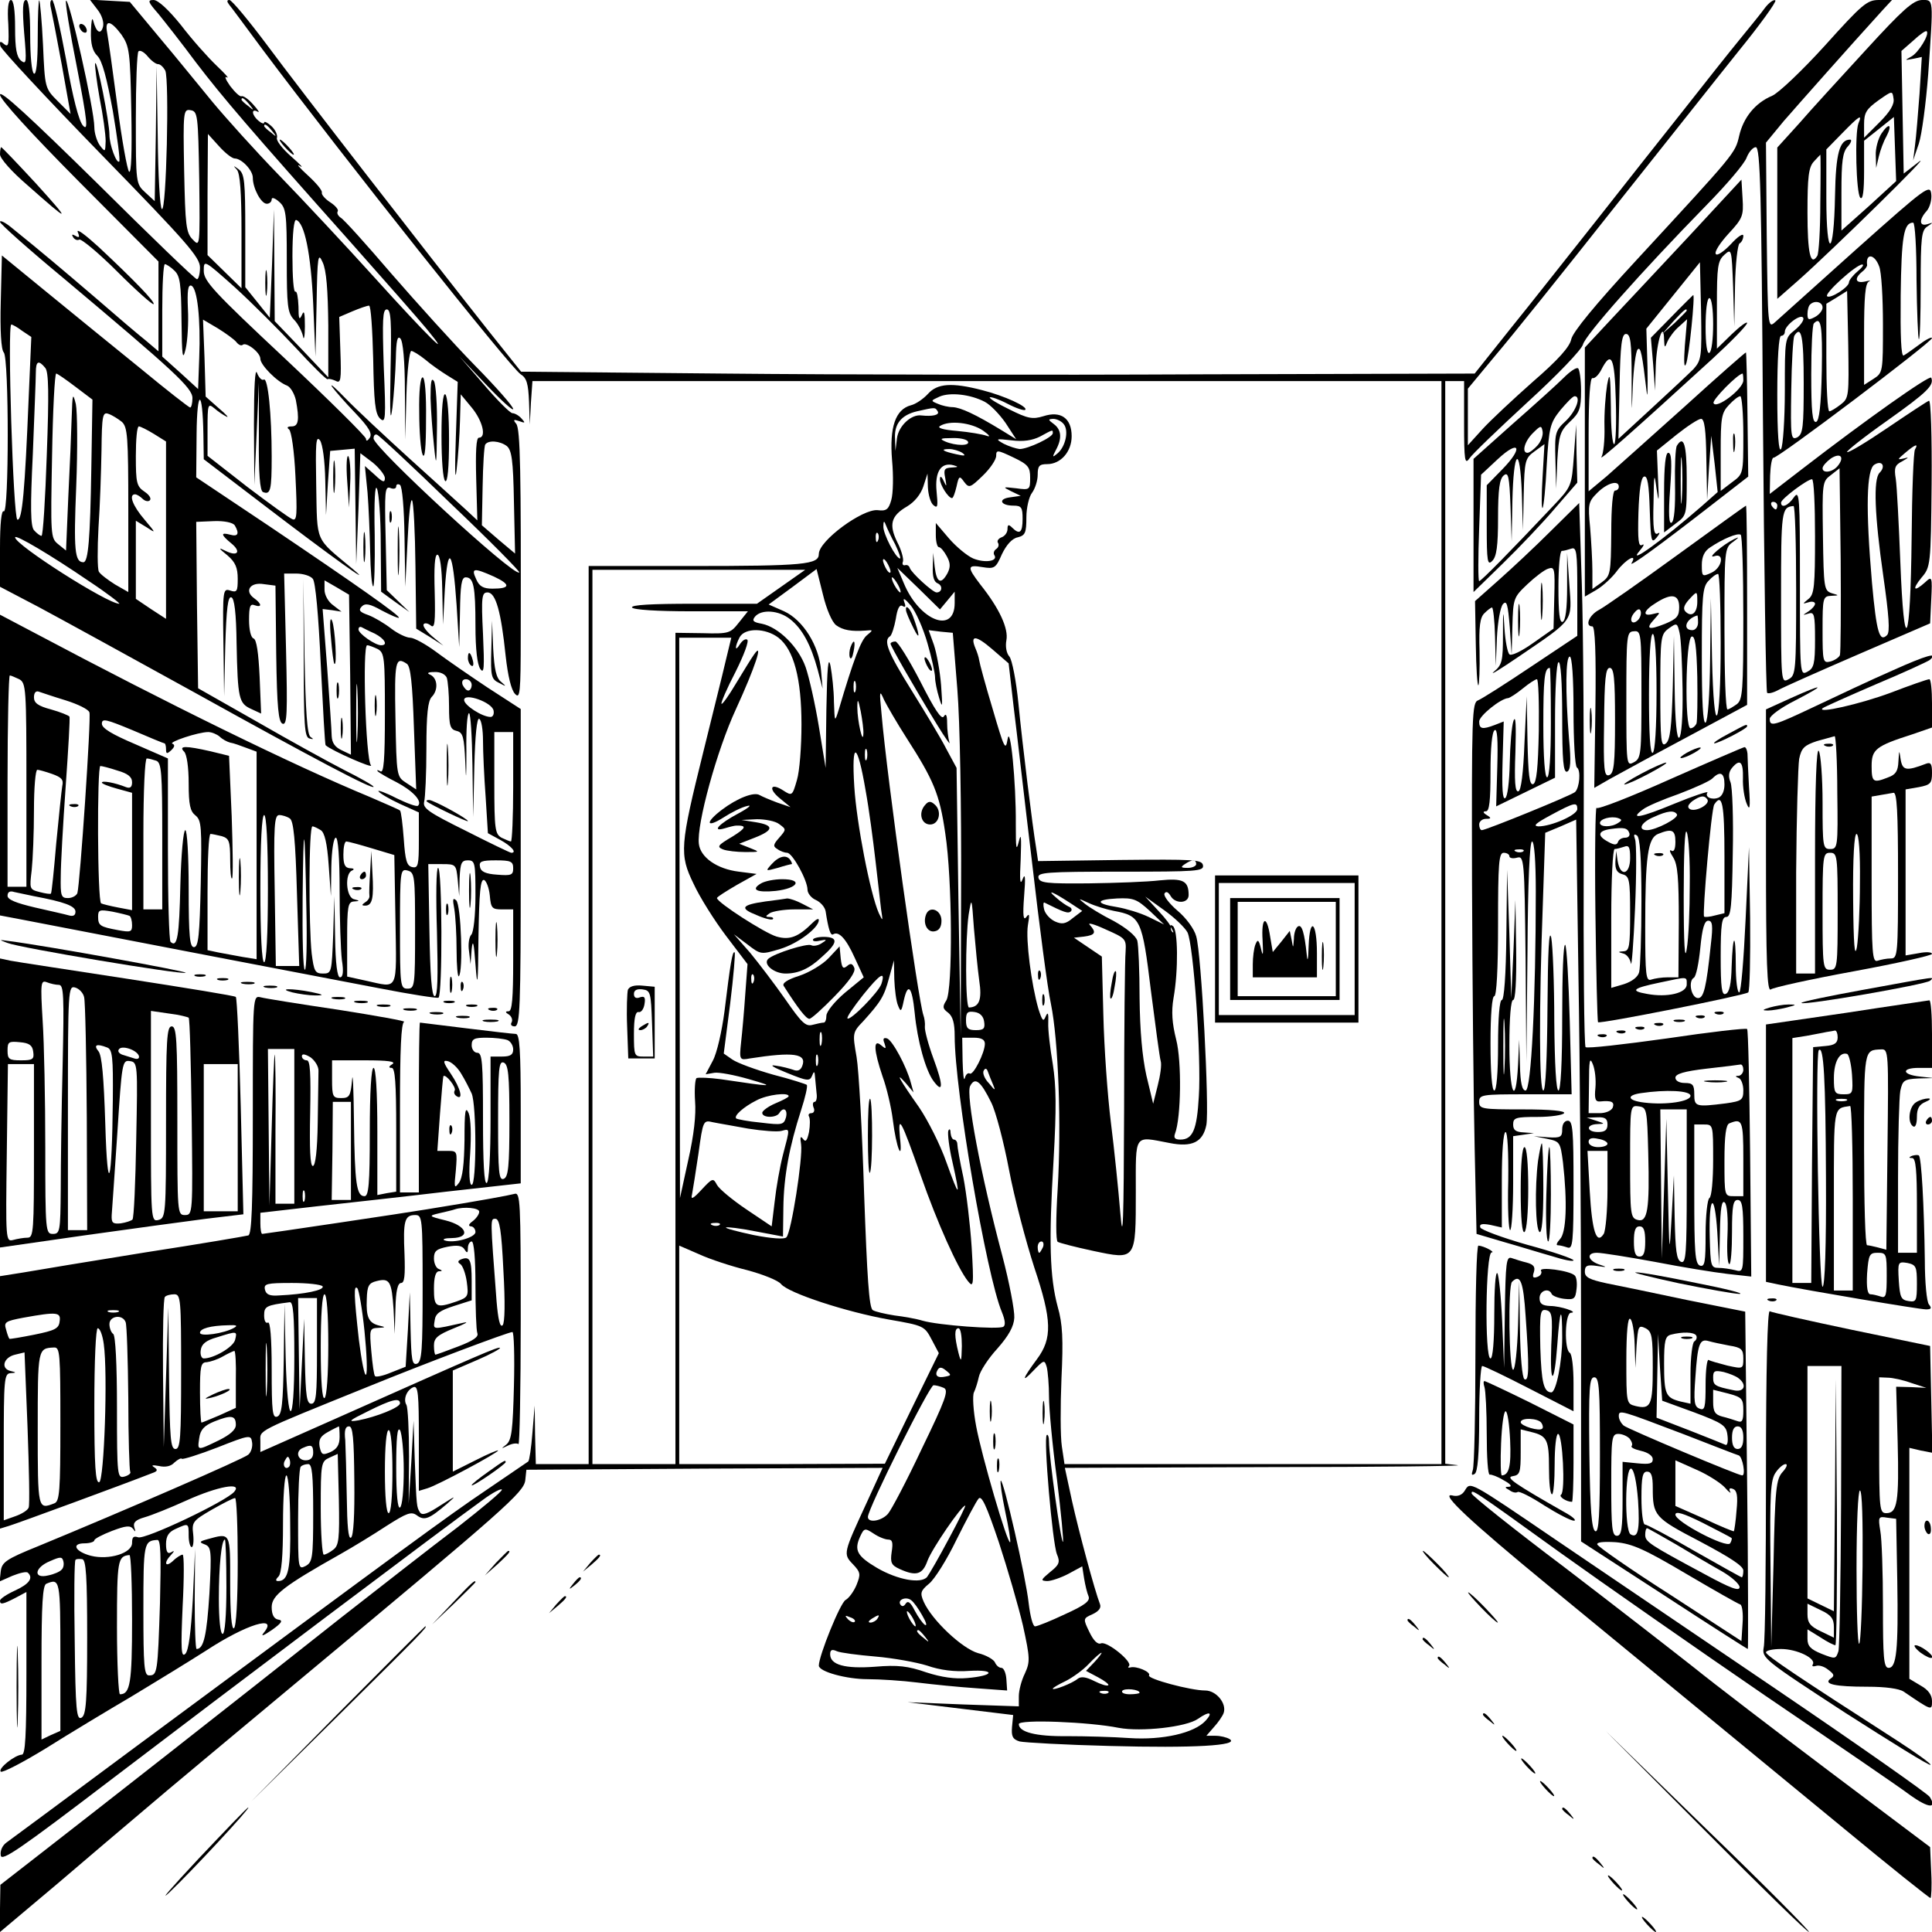
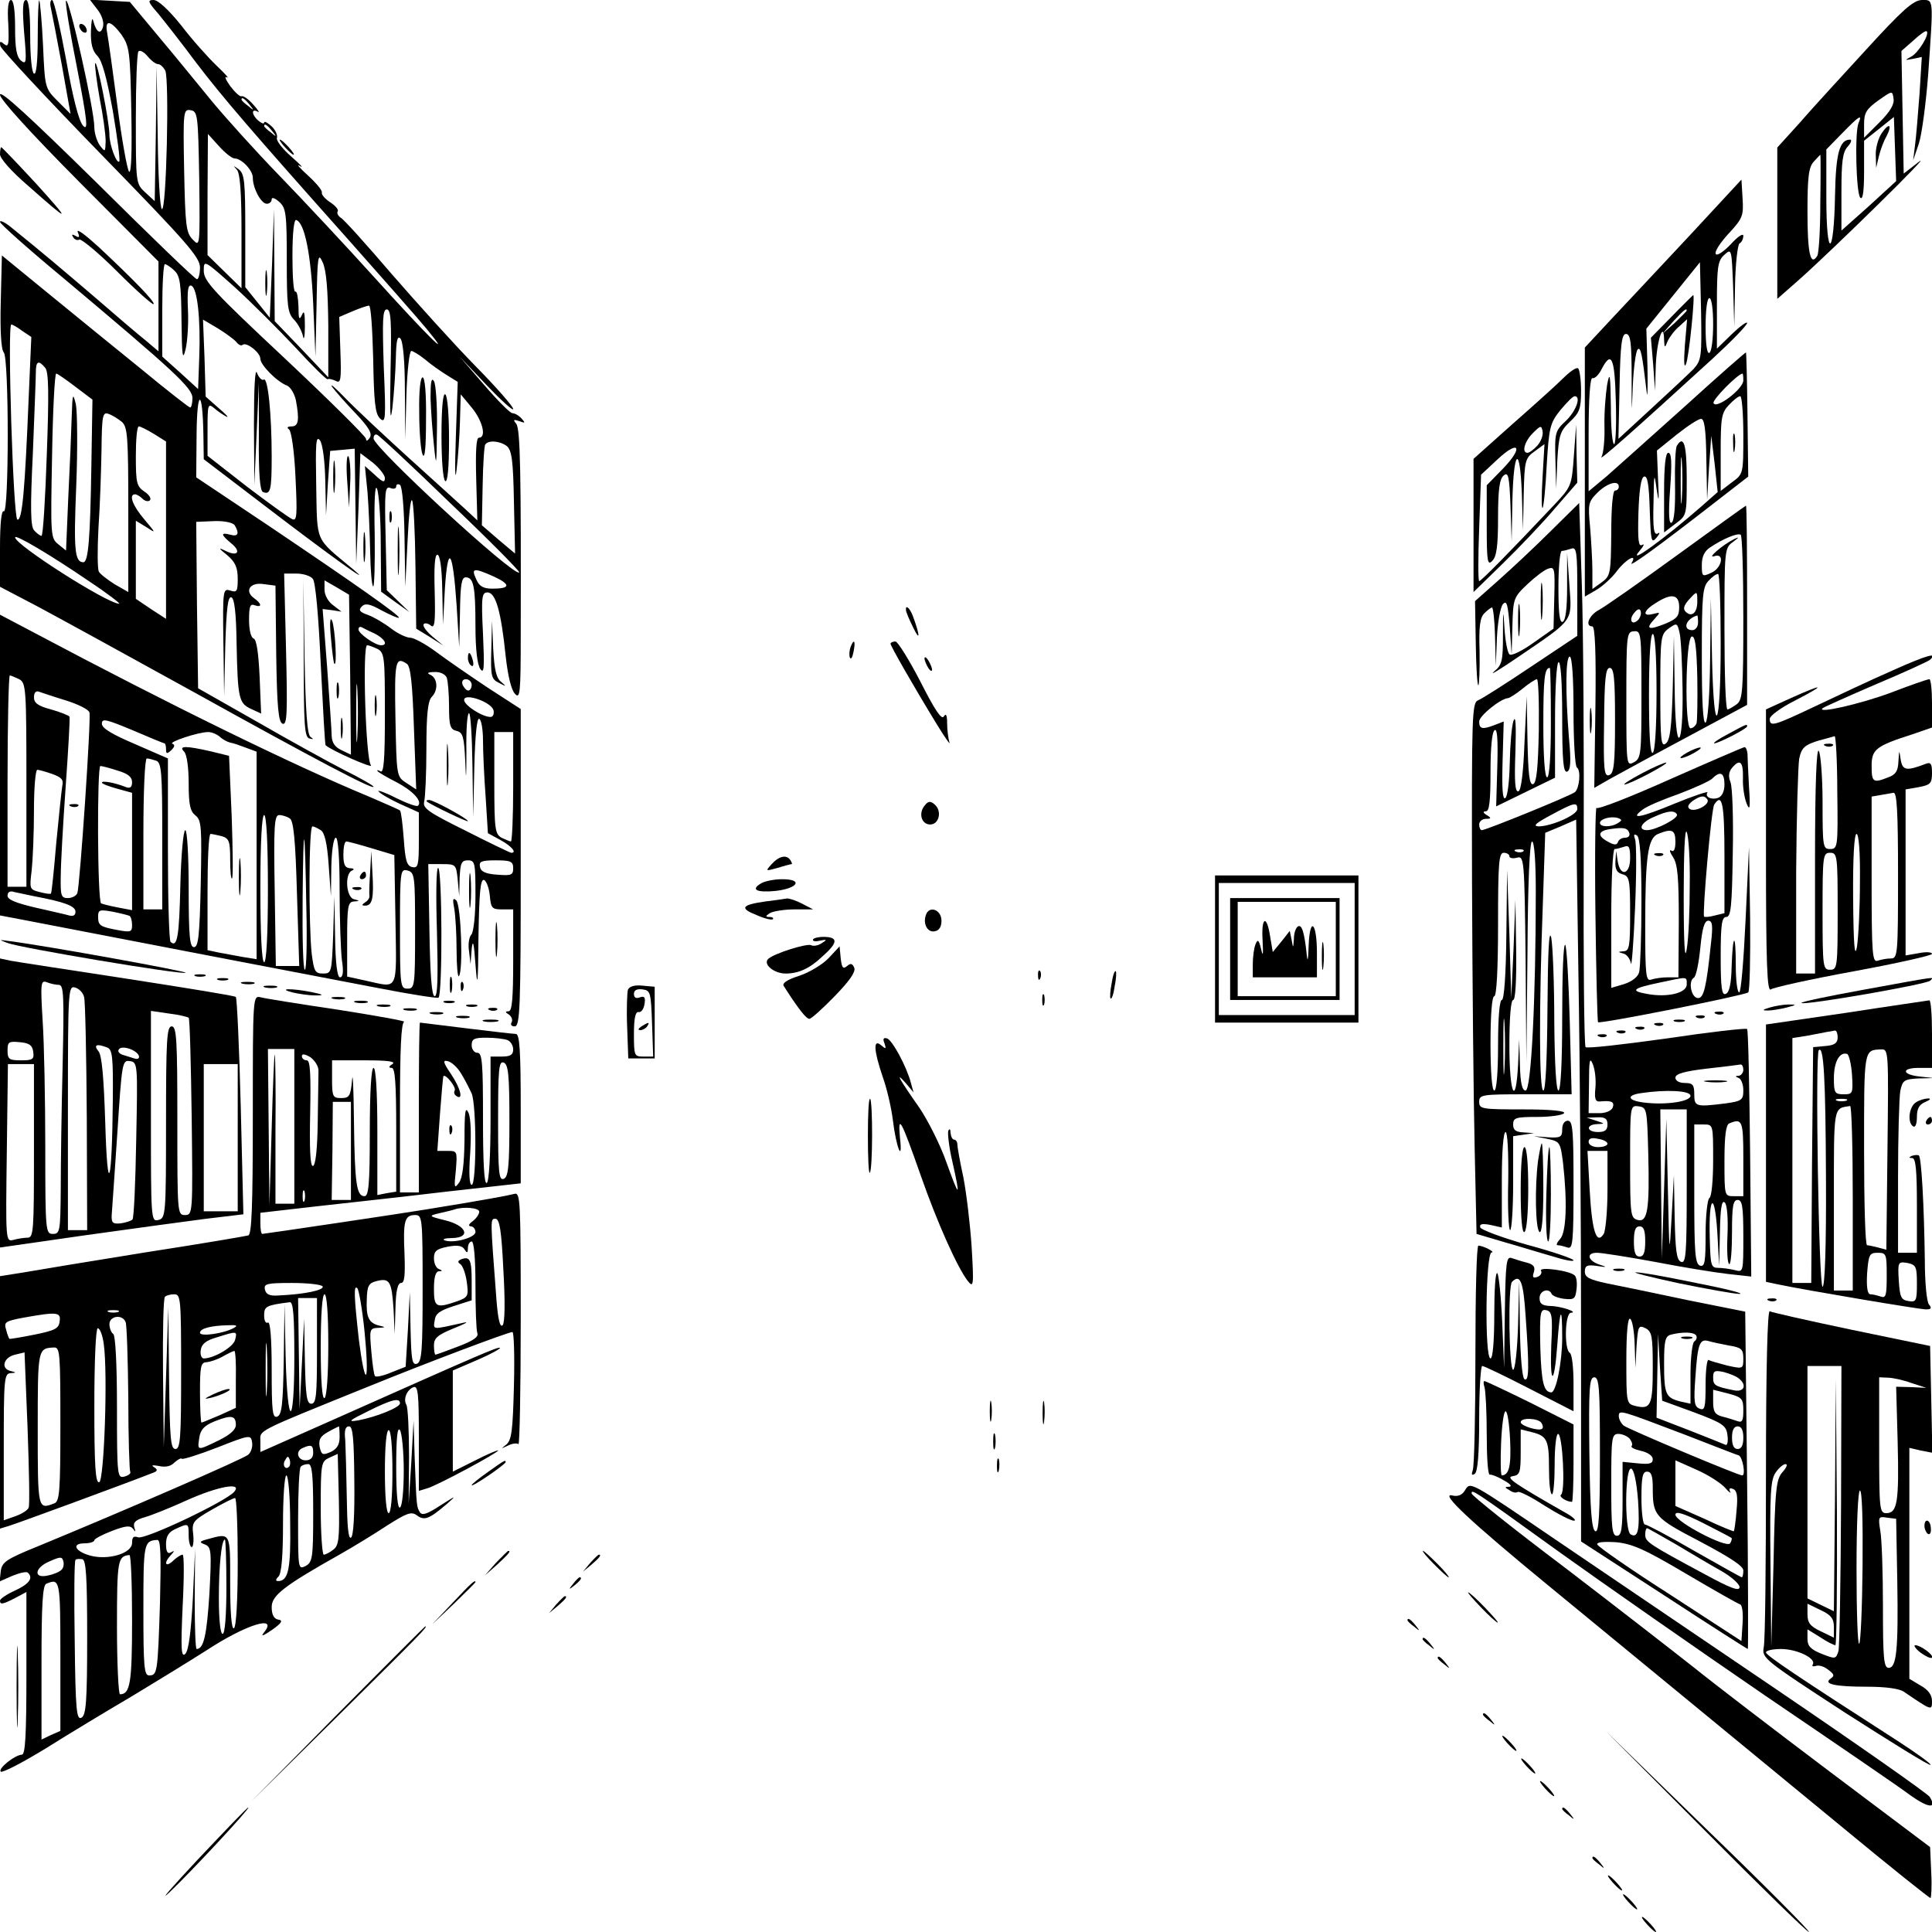
<svg xmlns="http://www.w3.org/2000/svg" version="1.0" width="512pt" height="512pt" viewBox="0 0 512 512" preserveAspectRatio="xMidYMid meet">
  <g transform="translate(0,512) scale(0.1,-0.1)" fill="#000000" stroke="none">
    <path d="M22 5056 c2 -54 1 -62 -11 -53 -10 9 -13 8 -10 -5 2 -9 122 -138 267 -287 228 -234 262 -273 262 -300 0 -17 -4 -31 -8 -31 -5 0 -124 115 -265 255 -176 173 -257 248 -257 234 0 -12 80 -100 210 -231 l210 -211 0 -119 0 -119 -33 28 c-19 15 -79 66 -133 113 -90 77 -142 121 -225 188 -16 13 -29 19 -29 14 0 -5 75 -72 168 -149 294 -247 342 -291 342 -318 0 -14 -3 -25 -6 -25 -3 0 -62 46 -131 103 -69 56 -180 146 -247 201 l-121 99 -3 -123 c-2 -75 1 -127 8 -134 14 -14 14 -430 0 -421 -6 4 -10 -31 -10 -97 l0 -103 103 -54 c56 -30 242 -132 414 -227 317 -176 473 -258 473 -249 0 3 -35 23 -77 44 -43 22 -148 80 -233 129 l-155 88 -3 220 -2 221 47 2 c28 1 50 -4 55 -11 13 -22 9 -31 -12 -25 -26 7 -25 0 3 -23 27 -22 17 -36 -15 -20 -20 10 -20 8 5 -12 21 -18 27 -33 27 -62 0 -33 -2 -37 -20 -31 -19 6 -20 2 -18 -137 l2 -143 3 133 c3 100 7 132 16 129 8 -2 13 -40 14 -123 3 -146 6 -158 39 -173 l26 -12 -4 98 c-3 63 -8 98 -16 101 -7 2 -12 23 -12 49 0 36 3 44 15 39 20 -7 19 4 -2 19 -26 19 -10 43 26 37 l31 -4 2 -181 c2 -143 6 -181 17 -185 12 -4 13 28 9 197 l-5 201 32 0 c18 0 38 -6 44 -14 7 -8 15 -95 21 -226 6 -118 11 -214 13 -215 15 -14 129 -64 120 -53 -14 16 -23 318 -10 318 5 0 17 -5 28 -10 18 -10 19 -23 19 -171 0 -125 -3 -159 -12 -153 -7 4 -10 4 -7 0 4 -4 26 -17 50 -29 42 -22 69 -50 57 -62 -3 -4 -29 6 -58 20 -29 15 -50 22 -47 18 3 -5 28 -20 56 -33 l51 -23 0 -74 c0 -66 -2 -74 -17 -71 -15 3 -19 17 -23 75 -3 39 -7 73 -10 75 -3 3 -39 18 -80 36 -203 84 -533 246 -887 434 l-93 49 0 -399 0 -398 58 -11 c248 -48 825 -159 947 -182 82 -16 153 -27 157 -25 11 7 10 344 -1 344 -5 0 -6 -74 -3 -170 3 -120 2 -170 -6 -170 -8 0 -12 56 -14 175 l-3 175 37 0 c36 0 37 -1 41 -42 l4 -43 1 48 c2 40 5 47 22 47 19 0 20 -7 20 -93 0 -53 -5 -98 -11 -104 -6 -6 -9 -26 -6 -44 l4 -34 3 40 c3 28 6 16 10 -40 5 -68 7 -57 8 73 2 118 5 153 15 150 6 -3 13 -21 15 -41 3 -34 6 -37 33 -37 l29 0 0 -135 c0 -101 -3 -135 -12 -135 -10 0 -9 -3 1 -9 7 -5 10 -14 7 -20 -4 -6 -1 -11 8 -11 14 0 16 47 16 420 l0 421 -88 57 c-48 32 -109 74 -137 95 -27 20 -58 37 -68 37 -10 0 -33 11 -50 24 -18 14 -45 30 -61 36 -23 8 -27 13 -17 23 9 9 21 7 53 -11 23 -12 43 -21 45 -19 4 5 -114 88 -344 243 l-193 129 1 115 c1 121 16 121 18 -1 l1 -66 156 -119 c175 -134 303 -226 239 -172 -102 85 -94 67 -97 221 -2 112 -1 134 10 120 7 -10 13 -54 14 -107 l2 -91 5 85 6 85 33 3 32 3 2 -153 2 -153 6 147 5 147 33 -25 c17 -14 32 -33 32 -41 0 -13 -6 -11 -26 8 l-27 24 7 -70 c3 -38 6 -109 7 -158 1 -48 4 -89 8 -91 3 -2 5 60 4 137 -2 92 1 135 6 122 5 -11 10 -77 10 -146 l1 -127 37 -27 38 -27 -30 29 -30 29 -3 138 c-3 123 -2 138 12 133 9 -4 16 -2 16 4 0 6 5 7 10 4 6 -4 11 -63 12 -138 l2 -132 6 120 c3 66 8 115 12 109 4 -5 8 -84 9 -175 l2 -165 36 -22 36 -23 -30 25 c-16 14 -26 28 -22 32 3 4 12 2 19 -4 10 -8 12 9 10 89 -2 65 0 99 7 99 7 0 12 -35 13 -92 l2 -93 5 95 c8 122 21 103 31 -43 l7 -112 2 93 c1 71 4 92 15 92 21 0 26 -23 26 -129 0 -62 5 -103 13 -114 10 -14 11 3 7 93 -5 99 -3 110 12 110 22 0 36 -52 48 -168 6 -54 15 -91 25 -101 13 -14 15 1 15 154 1 433 -1 549 -12 562 -9 11 -7 12 8 7 16 -6 17 -5 6 7 -7 8 -18 14 -24 14 -6 0 -40 34 -75 75 l-65 75 71 -75 c39 -41 71 -70 71 -64 0 7 -45 58 -101 115 -56 57 -155 167 -222 244 -66 77 -126 144 -134 148 -7 5 -11 12 -8 17 3 4 -6 15 -20 24 -14 9 -24 21 -22 26 1 6 -16 26 -38 46 -22 20 -31 31 -20 24 11 -7 1 4 -23 25 -24 21 -41 43 -38 50 2 7 -4 21 -15 31 -10 9 -19 14 -19 9 0 -4 -7 -2 -15 5 -18 15 -20 34 -2 24 6 -4 1 5 -12 19 -13 15 -27 24 -31 22 -4 -2 -17 10 -30 27 -12 17 -16 27 -9 23 8 -4 -5 10 -27 31 -23 22 -65 69 -94 107 -33 41 -61 67 -73 67 -17 0 -15 -5 13 -37 17 -21 62 -78 99 -128 71 -93 143 -177 412 -479 86 -97 176 -199 200 -228 74 -90 3 -20 -139 137 -75 83 -188 204 -252 270 -64 66 -143 154 -177 195 -34 41 -96 118 -140 170 l-79 95 -53 3 -53 3 20 -26 c12 -15 18 -34 15 -46 -6 -22 -18 -15 -26 16 -3 11 -5 -1 -6 -27 -1 -34 4 -53 17 -66 13 -13 25 -59 41 -146 12 -71 20 -131 17 -134 -7 -7 -26 44 -26 71 0 33 -33 202 -38 189 -1 -5 4 -47 12 -92 9 -45 16 -96 16 -114 -1 -29 -1 -30 -15 -12 -8 11 -15 33 -15 49 0 46 -67 343 -75 335 -3 -2 10 -82 29 -177 28 -145 30 -169 16 -154 -11 12 -27 74 -45 176 -16 86 -32 157 -37 157 -5 0 -6 -10 -3 -22 3 -13 16 -81 29 -151 l23 -129 -34 34 c-34 34 -34 35 -39 149 -3 63 -8 116 -10 118 -2 2 -4 -42 -4 -98 0 -66 -4 -100 -10 -96 -6 3 -10 48 -10 101 0 63 -4 94 -11 94 -9 0 -10 -24 -5 -87 7 -78 6 -85 -8 -74 -12 10 -16 32 -16 87 0 47 -4 74 -11 74 -7 0 -10 -23 -7 -64z m300 -28 c21 -31 23 -44 26 -203 2 -107 0 -166 -6 -160 -5 6 -19 84 -31 175 -12 91 -24 177 -27 193 -7 36 9 34 38 -5z m97 -78 c6 0 14 -8 19 -17 11 -24 3 -375 -9 -367 -5 3 -10 89 -11 192 l-3 187 -2 -179 -3 -179 -25 23 c-25 23 -25 25 -25 195 0 94 3 175 7 179 4 4 15 -2 24 -13 10 -12 22 -21 28 -21z m242 -107 c13 -16 12 -17 -3 -4 -10 7 -18 15 -18 17 0 8 8 3 21 -13z m-133 -198 c2 -179 2 -180 -17 -160 -18 18 -20 37 -23 183 -3 158 -2 163 17 160 19 -3 20 -12 23 -183z m193 128 c13 -16 12 -17 -3 -4 -10 7 -18 15 -18 17 0 8 8 3 21 -13z m-99 -73 c18 0 48 -31 48 -51 0 -28 22 -69 37 -69 7 0 13 5 13 12 0 6 9 3 20 -7 18 -16 20 -31 20 -155 0 -120 2 -139 19 -157 11 -11 21 -31 24 -44 2 -13 5 -1 5 26 0 36 -2 45 -8 30 -7 -15 -9 -10 -9 23 -1 24 -4 41 -8 39 -5 -3 -8 39 -8 94 0 61 4 98 10 96 22 -7 39 -89 45 -222 l6 -140 3 140 c2 128 4 137 16 110 10 -21 14 -73 15 -168 l0 -137 -71 75 -71 74 -1 148 -1 148 -5 -144 -6 -143 -32 40 -33 41 0 149 c0 131 -2 151 -17 163 -15 11 -16 11 -5 -1 8 -10 12 -58 12 -164 l0 -150 -45 44 -45 44 0 161 1 160 29 -32 c16 -18 35 -33 42 -33z m162 -502 c44 -48 82 -85 84 -83 3 2 12 0 21 -4 14 -8 16 0 13 80 l-3 89 35 15 c19 8 39 15 44 15 5 0 9 -64 11 -141 2 -114 5 -145 18 -158 15 -14 16 -3 10 137 -4 125 -3 152 8 152 11 0 13 -30 10 -162 -2 -115 -1 -144 5 -98 4 36 8 94 9 130 1 47 4 61 12 53 7 -7 12 -60 12 -140 l1 -128 3 118 c2 64 8 117 13 117 4 0 21 -10 37 -23 15 -13 41 -31 57 -41 l29 -18 -5 -147 c-3 -86 -2 -121 2 -86 4 33 8 92 9 130 l2 70 29 -35 c29 -35 40 -80 19 -80 -7 0 -9 -37 -7 -110 l3 -109 -30 28 c-16 15 -84 76 -150 136 -66 60 -142 131 -169 159 -27 28 -43 42 -36 31 8 -11 35 -42 62 -70 36 -38 45 -54 38 -65 -6 -9 -10 -10 -10 -3 0 6 -97 102 -215 213 -188 176 -215 205 -215 232 0 30 0 30 82 -43 45 -41 117 -113 162 -161z m-322 205 c15 -14 18 -33 19 -132 1 -96 3 -109 11 -76 5 22 8 70 6 106 -2 48 0 65 9 62 16 -6 25 -89 21 -191 l-3 -83 -47 43 -48 43 0 123 c0 67 3 122 7 122 3 0 15 -7 25 -17z m164 -189 c6 -8 13 -11 17 -8 9 9 47 -20 47 -37 0 -16 44 -61 71 -71 9 -4 19 -21 23 -38 10 -53 7 -70 -11 -70 -11 0 -14 -3 -7 -8 6 -4 14 -57 17 -125 5 -102 4 -118 -8 -113 -8 3 -62 42 -120 86 l-105 82 0 70 c0 67 1 70 18 56 9 -8 24 -18 32 -22 8 -4 -1 6 -20 22 l-35 31 -3 102 -4 102 39 -23 c21 -13 43 -29 49 -36z m-567 29 l24 -16 -7 -161 c-10 -245 -17 -327 -30 -323 -11 4 -27 517 -16 517 3 0 16 -7 29 -17z m61 -98 c9 -11 10 -67 4 -230 -4 -118 -10 -215 -14 -215 -4 0 -13 7 -20 15 -9 11 -10 59 -3 202 4 103 8 200 8 216 0 30 7 34 25 12z m80 -50 l45 -34 -3 -183 c-3 -185 -8 -248 -21 -248 -23 0 -26 32 -19 201 4 100 3 198 -1 218 -8 32 -9 28 -11 -34 -1 -38 -5 -134 -9 -212 l-6 -142 -21 17 c-20 16 -20 24 -16 235 2 119 7 217 11 217 3 0 26 -16 51 -35z m123 -93 c15 -14 17 -38 17 -233 l0 -218 -35 20 c-19 12 -39 27 -43 34 -4 8 -4 60 -1 117 4 57 7 149 8 205 1 93 3 102 19 96 9 -3 25 -13 35 -21z m85 -32 l32 -20 0 -235 0 -235 -40 26 -40 27 0 104 0 103 28 -17 c26 -17 26 -17 -5 20 -31 36 -43 67 -25 67 4 0 13 -5 20 -12 6 -6 15 -8 19 -4 5 5 -2 15 -14 23 -21 14 -23 24 -23 94 0 44 3 79 8 79 4 0 22 -9 40 -20z m786 -184 c103 -98 185 -181 182 -183 -13 -13 -386 331 -386 355 0 8 4 12 9 10 5 -1 93 -83 195 -182z m149 152 c13 -11 17 -36 19 -149 l3 -136 -44 37 -44 38 2 103 c1 56 4 107 7 111 8 12 38 10 57 -4z m-1109 -357 c50 -33 86 -61 82 -61 -31 0 -276 156 -276 176 0 9 96 -48 194 -115z m1075 11 c45 -21 44 -32 -4 -32 -24 0 -35 6 -43 25 -14 30 -7 31 47 7z m-381 -260 l2 -212 -25 12 c-17 8 -25 19 -26 37 0 14 -6 96 -12 182 l-12 155 25 -3 25 -4 -22 17 c-13 9 -23 27 -23 41 l0 25 33 -19 32 -19 3 -212z m65 109 c27 -14 36 -31 17 -31 -16 0 -60 31 -60 42 0 5 3 8 8 6 4 -2 19 -10 35 -17z m85 -80 c10 -6 15 -51 19 -171 l6 -162 -26 17 c-26 17 -26 17 -29 171 -3 153 0 165 30 145z m-131 -193 c-2 -35 -3 -7 -3 62 0 69 1 97 3 63 2 -35 2 -91 0 -125z m237 156 c3 -9 6 -43 6 -76 0 -51 3 -61 20 -65 17 -4 20 -16 23 -82 2 -55 3 -47 3 27 -1 56 2 102 7 102 4 0 8 -62 9 -137 l2 -138 3 133 c2 83 7 131 13 127 6 -3 10 -30 10 -58 0 -29 3 -96 7 -149 l6 -96 33 -18 c29 -16 45 -34 29 -34 -3 0 -57 26 -120 58 -99 49 -115 60 -111 77 3 11 6 75 6 142 0 91 4 125 14 136 18 18 16 50 -4 59 -10 4 -6 7 11 7 16 1 29 -6 33 -15z m-1133 -4 c18 -10 19 -24 19 -280 l0 -270 -25 0 -25 0 0 280 c0 154 3 280 6 280 3 0 14 -5 25 -10z m1199 -15 c0 -8 -4 -15 -9 -15 -5 0 -11 7 -15 15 -3 9 0 15 9 15 8 0 15 -7 15 -15z m-1076 -41 c32 -10 61 -24 63 -32 5 -13 -25 -456 -32 -479 -3 -7 -14 -13 -25 -13 -18 0 -20 6 -19 58 0 31 6 138 13 237 7 99 12 183 10 186 -2 3 -24 12 -49 19 -34 9 -45 17 -45 32 0 12 5 18 13 15 6 -2 38 -13 71 -23z m1134 -27 c2 -10 -2 -17 -8 -17 -22 0 -70 31 -70 45 0 20 74 -6 78 -28z m-872 -87 c2 0 4 -7 4 -15 0 -13 2 -14 14 -3 9 9 10 14 3 17 -12 4 68 31 95 31 9 0 23 -6 30 -12 7 -7 20 -14 28 -16 8 -1 27 -8 43 -14 l27 -10 0 -275 0 -275 -37 6 c-21 4 -50 9 -65 12 l-28 6 0 154 c0 85 3 154 8 154 4 0 17 -3 30 -6 19 -6 22 -13 22 -62 0 -30 2 -53 5 -50 3 3 2 77 -1 165 l-7 160 -49 12 c-66 15 -86 15 -70 -1 7 -7 12 -41 12 -84 0 -57 4 -74 18 -85 16 -13 17 -30 14 -181 -3 -136 -6 -168 -18 -168 -11 0 -14 28 -14 155 0 88 -4 155 -9 155 -5 0 -11 -65 -13 -144 -3 -137 -8 -169 -26 -152 -4 4 -7 115 -7 247 l0 239 -87 38 c-61 26 -88 42 -88 54 0 15 11 12 81 -17 44 -19 83 -35 85 -35z m924 -115 c0 -80 -3 -145 -6 -145 -3 0 -14 5 -25 10 -17 10 -19 22 -19 145 l0 135 25 0 25 0 0 -145z m-946 69 c14 -5 16 -32 16 -200 l0 -194 -25 0 -25 0 0 200 c0 115 4 200 9 200 5 0 16 -3 25 -6z m-103 -26 c28 -8 39 -17 39 -31 0 -13 -5 -17 -16 -13 -30 12 -64 18 -64 12 0 -3 18 -10 40 -16 l40 -11 0 -155 0 -156 -37 7 c-21 4 -41 9 -45 11 -10 6 -11 364 -2 364 4 0 24 -5 45 -12z m-173 -9 c25 -9 31 -15 27 -32 -2 -12 -9 -80 -16 -152 -6 -71 -12 -131 -14 -133 -1 -2 -15 0 -30 4 -27 7 -27 8 -21 58 3 28 6 99 6 159 0 59 4 107 9 107 4 0 22 -5 39 -11z m572 -304 c0 -123 -4 -195 -10 -195 -6 0 -10 72 -10 195 0 123 4 195 10 195 6 0 10 -72 10 -195z m58 186 c10 -6 15 -57 19 -200 l6 -191 -31 0 -31 0 -3 200 c-3 172 -1 200 12 200 8 0 21 -4 28 -9z m44 -244 c2 -86 0 -157 -4 -157 -5 0 -7 87 -6 193 2 216 6 201 10 -36z m38 213 c10 -6 17 -34 21 -92 l6 -83 1 78 c1 43 6 77 12 77 6 0 10 -53 10 -139 0 -76 3 -159 6 -185 5 -31 3 -46 -5 -46 -7 0 -12 35 -13 108 l-2 107 -3 -102 c-4 -100 -4 -103 -27 -103 -21 0 -24 6 -30 53 -8 73 -8 337 2 337 4 0 14 -5 22 -10z m135 -48 l60 -18 3 -172 c3 -193 9 -180 -78 -161 l-50 11 0 99 c0 87 2 99 18 100 16 1 16 2 0 6 -21 5 -25 68 -5 76 7 3 5 6 -5 6 -14 1 -18 10 -18 36 0 19 3 35 8 35 4 0 34 -8 67 -18z m375 -53 c0 -18 -5 -20 -42 -17 -31 2 -44 8 -46 21 -3 14 4 17 42 17 40 0 46 -3 46 -21z m-260 -165 c0 -147 -1 -154 -20 -154 -19 0 -20 7 -20 159 0 154 1 159 20 154 19 -5 20 -14 20 -159z m-1010 91 c80 -15 110 -26 110 -41 0 -10 -6 -13 -17 -10 -10 3 -51 12 -90 21 -51 12 -73 21 -73 31 0 10 6 14 18 10 9 -2 33 -7 52 -11z m253 -52 c4 -2 7 -13 7 -25 0 -18 -4 -19 -37 -13 -48 9 -53 12 -53 36 0 18 4 19 38 13 20 -4 40 -9 45 -11z" />
    <path d="M703 4370 c0 -30 2 -43 4 -27 2 15 2 39 0 55 -2 15 -4 2 -4 -28z" />
    <path d="M1111 4028 c0 -51 4 -102 9 -113 6 -13 9 20 9 93 1 68 -3 112 -9 112 -6 0 -10 -37 -9 -92z" />
    <path d="M1141 4065 c1 -33 5 -89 9 -125 6 -61 7 -58 8 45 1 61 -3 117 -8 125 -7 11 -9 -3 -9 -45z" />
    <path d="M1170 3966 c0 -66 4 -117 10 -121 6 -4 10 35 10 109 0 66 -4 117 -10 121 -6 4 -10 -35 -10 -109z" />
    <path d="M673 3995 l1 -160 6 135 6 135 0 -142 c-1 -99 3 -144 11 -147 20 -8 23 5 23 94 0 112 -10 211 -21 204 -5 -3 -13 5 -18 18 -5 14 -8 -37 -8 -137z" />
    <path d="M877 3430 c3 -36 7 -67 9 -69 8 -9 2 95 -6 114 -5 12 -7 -5 -3 -45z" />
    <path d="M892 3290 c0 -19 2 -27 5 -17 2 9 2 25 0 35 -3 9 -5 1 -5 -18z" />
    <path d="M903 3190 c0 -25 2 -35 4 -22 2 12 2 32 0 45 -2 12 -4 2 -4 -23z" />
    <path d="M1184 3095 c0 -49 1 -71 3 -48 2 23 2 64 0 90 -2 26 -3 8 -3 -42z" />
    <path d="M1131 2996 c9 -8 109 -56 109 -52 0 6 -91 56 -103 56 -6 0 -8 -2 -6 -4z" />
    <path d="M188 2983 c7 -3 16 -2 19 1 4 3 -2 6 -13 5 -11 0 -14 -3 -6 -6z" />
    <path d="M633 2795 c0 -44 2 -61 4 -37 2 23 2 59 0 80 -2 20 -4 1 -4 -43z" />
    <path d="M981 2810 c-2 -30 -3 -59 -2 -64 1 -5 -4 -13 -11 -17 -10 -7 -10 -9 0 -9 19 0 23 21 19 86 l-3 59 -3 -55z" />
    <path d="M955 2800 c-3 -5 -1 -10 4 -10 6 0 11 5 11 10 0 6 -2 10 -4 10 -3 0 -8 -4 -11 -10z" />
    <path d="M938 2763 c7 -3 16 -2 19 1 4 3 -2 6 -13 5 -11 0 -14 -3 -6 -6z" />
-     <path d="M607 5108 c6 -7 45 -60 88 -118 215 -287 659 -846 685 -862 16 -10 20 -25 22 -73 l2 -60 3 58 4 57 1204 0 1205 0 0 -1435 0 -1435 -499 0 -500 0 -7 47 c-4 26 -4 107 -1 180 5 104 3 145 -10 190 -21 78 -24 174 -11 388 8 140 7 197 -2 255 -7 41 -13 91 -12 110 1 25 -1 30 -7 16 -6 -15 -9 -11 -19 20 -19 66 -34 184 -28 222 5 28 4 33 -4 22 -8 -11 -10 3 -6 55 4 50 3 63 -4 45 -7 -18 -8 -3 -5 55 2 57 1 70 -5 45 -7 -28 -8 -18 -8 45 1 112 -15 271 -22 225 -5 -31 -9 -23 -39 80 -19 63 -35 122 -36 130 -1 8 -6 23 -10 32 -15 36 1 35 44 -2 l44 -38 13 -113 c8 -63 29 -249 49 -414 19 -165 41 -334 50 -375 20 -98 28 -321 18 -490 -5 -78 -5 -138 0 -141 5 -3 47 -14 94 -24 114 -24 113 -26 113 157 0 156 -6 147 89 129 60 -12 89 2 98 48 8 45 -13 454 -27 500 -5 19 -27 49 -50 68 -22 19 -37 39 -34 45 4 7 10 4 16 -6 12 -22 48 -21 48 2 0 38 -15 45 -76 39 -33 -4 -117 -7 -189 -8 -112 -1 -130 1 -133 15 -3 14 19 16 218 16 202 0 221 1 218 17 -3 15 -23 16 -220 14 l-217 -3 -5 34 c-10 60 -36 271 -47 383 -6 61 -17 117 -24 125 -8 9 -11 27 -8 43 6 31 -18 84 -69 148 -36 47 -35 53 6 46 31 -5 35 -3 51 34 12 25 27 42 42 45 20 5 23 12 23 53 0 25 7 55 15 65 8 11 15 32 15 48 0 23 4 28 25 28 36 0 65 33 65 74 0 48 -29 68 -75 53 -29 -9 -42 -6 -90 18 -31 15 -54 29 -52 32 3 2 24 -5 47 -17 23 -12 44 -19 47 -16 8 8 -55 37 -114 52 -81 21 -119 18 -144 -10 -12 -13 -32 -27 -45 -30 -41 -11 -57 -58 -50 -145 4 -42 3 -89 -2 -106 -7 -25 -13 -30 -36 -27 -40 4 -156 -81 -156 -116 0 -28 -37 -32 -342 -32 l-268 0 0 -1190 0 -1190 -70 0 -70 0 -2 78 -1 77 -6 -72 c-3 -39 -8 -73 -11 -76 -3 -2 -54 -37 -113 -77 -102 -69 -196 -138 -942 -690 -171 -127 -318 -236 -328 -243 -11 -8 -17 -22 -15 -34 2 -17 49 15 298 205 302 230 883 668 978 736 28 21 52 33 52 28 0 -5 -53 -49 -117 -99 -65 -49 -203 -157 -308 -239 -289 -229 -657 -517 -787 -618 l-117 -91 -1 -63 0 -62 151 127 c83 71 188 160 233 198 45 39 235 197 422 353 533 444 582 487 586 519 l3 28 472 3 472 2 -43 -94 c-61 -132 -62 -134 -36 -161 21 -22 21 -27 10 -55 -7 -17 -20 -35 -29 -40 -14 -7 -71 -148 -71 -174 0 -16 73 -36 129 -36 33 0 93 -4 133 -9 40 -5 110 -12 155 -15 l82 -6 -2 30 c-1 16 -7 30 -13 30 -7 0 -14 7 -17 14 -3 8 -24 20 -45 25 -42 12 -122 87 -144 136 -10 23 -9 29 14 48 15 12 48 65 73 117 26 52 52 101 58 108 8 11 21 -17 54 -115 23 -70 52 -170 64 -221 19 -87 19 -96 5 -127 -9 -18 -16 -45 -16 -60 l0 -27 -147 5 -148 6 140 -17 140 -17 -3 -31 c-2 -25 1 -33 20 -39 13 -3 120 -9 239 -12 222 -6 344 1 318 18 -8 5 -25 9 -38 9 l-24 0 20 23 c11 12 23 29 26 38 8 25 -20 59 -49 59 -39 0 -154 31 -149 40 6 9 -34 26 -50 21 -5 -1 -7 0 -3 4 10 11 -58 66 -74 60 -9 -4 -20 7 -31 30 -17 35 -17 36 8 47 17 8 24 17 20 27 -14 36 -56 192 -74 273 l-19 88 536 2 c296 0 522 3 505 5 l-33 4 0 1435 0 1434 25 0 25 0 0 -112 c0 -99 2 -110 14 -93 7 11 77 78 154 149 81 74 143 139 147 153 6 25 154 192 326 368 54 55 103 112 108 128 6 15 17 27 24 27 12 0 15 -118 19 -720 3 -397 8 -723 11 -726 3 -3 16 0 29 7 12 7 109 50 213 95 l190 82 3 63 c3 61 2 63 -16 46 -30 -27 -36 -20 -10 12 24 28 25 32 27 251 1 122 -2 220 -7 218 -4 -1 -54 -34 -110 -72 -56 -38 -104 -67 -107 -64 -3 2 45 40 106 83 107 76 125 94 117 114 -3 9 -175 -113 -341 -241 l-87 -67 1 49 c1 27 5 48 9 47 10 -3 419 306 420 317 0 4 -15 -3 -32 -16 -18 -13 -37 -27 -43 -30 -7 -4 -9 51 -8 159 2 156 8 193 33 193 5 0 9 -68 9 -152 1 -84 4 -154 6 -157 3 -2 5 61 5 142 0 128 2 147 18 157 16 11 16 11 0 6 -22 -7 -23 12 -2 35 8 9 14 30 12 45 -3 26 -13 19 -198 -146 -107 -96 -204 -183 -215 -193 -20 -18 -20 -18 -23 229 l-2 246 47 57 c41 47 172 195 262 294 l25 27 -35 0 c-31 0 -44 -11 -143 -121 -60 -66 -123 -126 -140 -133 -45 -19 -76 -58 -87 -106 -11 -47 -9 -44 -272 -329 -110 -119 -169 -191 -173 -210 -4 -20 -34 -54 -101 -112 -52 -46 -113 -103 -134 -126 l-39 -43 0 75 0 75 73 88 c41 48 179 220 307 382 129 162 280 353 337 424 57 70 101 131 98 135 -4 3 -16 -5 -27 -19 -10 -14 -41 -52 -68 -85 -27 -33 -93 -116 -147 -185 -55 -69 -159 -201 -233 -295 -74 -93 -176 -223 -228 -287 l-94 -118 -726 -2 c-400 -2 -969 -1 -1264 2 l-537 5 -87 109 c-159 201 -500 640 -588 759 -48 64 -92 117 -98 117 -7 0 -7 -4 -1 -12z m4373 -694 c6 -14 10 -83 10 -154 0 -125 0 -128 -25 -144 l-25 -16 0 134 c0 98 3 136 13 140 6 3 2 3 -10 0 -26 -6 -30 8 -8 26 8 6 14 15 13 18 -4 32 20 29 32 -4z m-57 -13 c-13 -11 -23 -24 -23 -29 0 -13 -50 -45 -58 -37 -8 7 77 84 93 84 6 0 0 -8 -12 -18z m-45 -353 c-13 -10 -26 -18 -30 -18 -5 0 -8 64 -8 143 l0 142 28 17 27 17 3 -142 c2 -137 2 -142 -20 -159z m-48 257 c0 -8 -9 -19 -20 -25 -17 -9 -20 -8 -20 8 0 10 3 22 7 25 12 12 33 7 33 -8z m-74 -60 c-26 -21 -26 -21 -26 -160 0 -77 -5 -147 -10 -155 -6 -10 -10 37 -10 143 0 98 4 157 10 157 6 0 10 5 10 11 0 17 44 50 49 36 2 -6 -8 -20 -23 -32z m72 -107 c-2 -94 -7 -133 -15 -136 -10 -3 -13 27 -13 126 0 71 3 132 7 135 19 20 23 -5 21 -125z m-48 -33 c0 -118 -2 -135 -17 -144 -17 -8 -18 0 -16 125 1 74 5 138 8 144 19 30 25 -2 25 -125z m-2170 -50 c15 -8 39 -33 55 -56 l28 -43 -39 24 c-69 42 -108 60 -129 61 -11 0 -29 4 -40 9 -19 8 -19 8 5 19 28 12 82 6 120 -14z m-125 -25 c6 -10 -14 -14 -43 -11 -27 4 -61 -28 -65 -61 l-4 -33 -1 31 c-3 40 16 64 58 74 49 11 48 11 55 0z m334 -34 c14 -17 5 -60 -17 -78 -13 -11 -14 -10 -4 9 17 31 15 54 -5 69 -16 12 -16 13 -2 14 9 0 22 -6 28 -14z m-214 -17 c17 -12 21 -18 10 -14 -11 4 -46 10 -79 13 -37 3 -53 8 -45 13 25 16 83 9 114 -12z m185 -7 c0 -11 -66 -42 -88 -42 -9 1 -28 7 -42 14 -23 13 -22 14 21 9 31 -4 55 0 75 10 35 19 34 19 34 9z m-225 -22 c7 -12 -32 -12 -60 0 -16 7 -13 9 17 9 20 1 40 -3 43 -9z m2510 -21 c-4 -6 -8 -111 -9 -235 -3 -287 -20 -323 -30 -62 -4 101 -9 199 -12 219 -5 30 -2 37 18 47 17 10 18 11 3 7 -18 -4 -17 -3 4 15 26 22 36 26 26 9z m-2525 -9 c11 -8 7 -9 -15 -4 -37 8 -45 14 -19 14 10 0 26 -5 34 -10z m180 -66 c0 -32 -1 -33 -37 -28 -36 4 -37 4 -13 -8 l25 -12 -28 -4 c-33 -4 -26 -22 9 -22 21 0 24 -5 24 -35 0 -37 -8 -43 -28 -23 -9 9 -12 8 -12 -4 0 -9 -7 -19 -16 -22 -8 -3 -13 -10 -9 -15 3 -5 1 -12 -5 -16 -6 -4 -8 -11 -5 -16 11 -16 -24 -22 -56 -9 -16 7 -45 31 -64 53 l-35 41 0 -32 c0 -18 4 -32 8 -32 5 0 14 -11 21 -24 10 -18 10 -29 2 -45 -17 -31 -29 -26 -34 17 l-4 37 -1 -38 c-1 -25 3 -39 13 -43 14 -6 12 -24 -3 -24 -10 0 -67 52 -71 65 -2 6 -7 9 -13 7 -5 -1 -8 3 -5 10 2 7 -4 30 -15 51 -23 47 -17 70 26 95 20 12 36 32 43 53 l11 34 1 -36 c1 -20 7 -42 15 -48 11 -9 12 -3 8 37 -5 52 12 78 45 69 14 -4 13 -5 -5 -6 -19 -1 -22 -5 -17 -28 4 -23 4 -25 -4 -8 -6 13 -10 15 -10 5 0 -15 22 -50 32 -50 3 0 8 14 12 31 6 28 8 29 20 12 13 -17 16 -16 49 16 20 19 36 43 36 53 0 16 3 16 45 -4 40 -19 45 -26 45 -54z m2140 31 c-14 -17 -40 -20 -40 -6 0 6 10 17 22 26 26 17 37 3 18 -20z m111 -18 c-17 -17 -13 -114 10 -274 15 -105 18 -148 10 -156 -20 -20 -28 6 -40 138 -17 197 -15 302 7 314 20 12 30 -5 13 -22z m-105 -483 c-2 -6 -14 -14 -25 -17 -20 -5 -21 -1 -21 84 0 85 1 89 23 90 21 1 22 1 1 7 -20 7 -21 14 -23 151 -2 141 -2 145 21 162 l23 18 3 -242 c1 -133 0 -247 -2 -253z m-66 315 c0 -132 -2 -154 -17 -166 -17 -14 -17 -14 0 -9 9 3 17 1 17 -4 0 -5 -8 -14 -17 -20 -17 -11 -17 -11 0 -6 15 5 17 -3 17 -69 0 -64 -3 -76 -20 -85 -20 -11 -20 -8 -20 237 0 227 -1 246 -16 225 -15 -22 -34 -30 -34 -14 0 10 70 62 82 62 5 0 8 -68 8 -151z m-100 81 c0 -5 -2 -10 -4 -10 -3 0 -8 5 -11 10 -3 6 -1 10 4 10 6 0 11 -4 11 -10z m50 -225 c0 -214 -1 -225 -20 -235 -20 -11 -20 -8 -20 219 0 228 1 237 33 240 4 1 7 -100 7 -224z m-2388 123 c10 -21 16 -38 13 -38 -11 0 -45 66 -44 85 0 14 2 16 6 5 3 -8 14 -32 25 -52z m-45 10 c-3 -8 -6 -5 -6 6 -1 11 2 17 5 13 3 -3 4 -12 1 -19z m33 -83 c0 -5 -5 -3 -10 5 -5 8 -10 20 -10 25 0 6 5 3 10 -5 5 -8 10 -19 10 -25z m-290 -40 l-64 -45 -169 0 c-109 0 -166 -3 -162 -10 4 -6 67 -10 156 -10 l151 0 -24 -30 c-22 -28 -26 -30 -96 -28 l-72 1 0 -1101 0 -1102 -110 0 -110 0 0 1185 0 1185 282 0 282 0 -64 -45z m146 -102 c18 -13 40 -17 79 -14 19 2 19 1 3 -12 -16 -12 -36 -65 -75 -197 -11 -35 -11 -35 -13 20 0 30 -5 73 -9 95 -6 29 -9 -3 -11 -115 l-2 -155 -18 110 c-10 61 -26 131 -35 157 -19 54 -72 106 -116 115 -23 4 -27 8 -18 19 17 20 63 17 93 -7 32 -25 55 -68 73 -134 l13 -50 -4 47 c-5 67 -48 135 -98 158 l-41 18 64 47 63 47 17 -68 c9 -38 24 -73 35 -81z m295 66 l19 23 0 -30 c0 -84 -94 -47 -135 53 l-17 40 57 -55 56 -55 20 24z m-131 41 c6 -11 8 -20 6 -20 -3 0 -10 9 -16 20 -6 11 -8 20 -6 20 3 0 10 -9 16 -20z m78 -155 c11 -38 20 -79 20 -90 0 -11 5 -36 11 -55 9 -29 9 -24 5 34 -3 38 -12 86 -19 107 l-14 39 32 -4 32 -3 12 -149 c7 -85 11 -314 10 -534 l-1 -385 -6 355 -5 355 -27 50 c-14 28 -56 97 -92 155 -63 101 -76 133 -57 144 4 3 11 24 15 46 4 27 10 39 18 34 8 -5 9 -1 4 12 -4 11 3 7 18 -11 13 -16 33 -61 44 -100z m-395 15 c41 -32 61 -109 61 -230 0 -58 -5 -124 -12 -147 -12 -42 -13 -43 -36 -28 -34 22 -41 5 -9 -21 l28 -23 -35 12 c-19 7 -40 16 -47 20 -15 9 -59 -8 -100 -39 -45 -34 -42 -50 5 -20 20 13 48 27 62 30 14 4 4 -5 -22 -19 -53 -28 -74 -51 -37 -40 13 4 26 7 29 7 30 1 28 -6 -9 -29 -39 -23 -42 -27 -25 -34 10 -4 37 -7 59 -7 39 0 40 0 12 11 l-28 11 41 16 c51 20 52 33 3 41 l-38 6 41 2 c22 0 49 -5 59 -13 19 -14 19 -14 0 -36 -16 -18 -17 -23 -5 -30 8 -6 20 -10 26 -10 14 0 54 -73 54 -98 0 -9 10 -22 22 -27 13 -6 24 -19 26 -30 7 -46 13 -66 20 -61 15 9 34 -11 57 -62 l24 -52 -50 -41 c-27 -23 -49 -50 -49 -61 0 -10 -3 -18 -7 -18 -5 0 -18 -3 -30 -6 -18 -5 -29 6 -72 68 -28 40 -70 95 -93 123 l-43 49 36 -27 c35 -27 36 -27 86 -12 47 14 103 56 103 77 0 5 -7 2 -16 -7 -38 -38 -61 -47 -96 -37 -31 9 -157 90 -158 102 0 3 24 18 53 35 l52 29 -47 6 c-58 7 -102 38 -106 74 -6 52 48 248 98 356 51 111 75 184 48 145 -8 -11 -29 -46 -48 -77 -19 -32 -36 -56 -38 -53 -2 2 14 40 37 84 22 44 37 83 31 86 -5 3 -13 -3 -19 -12 -14 -23 -14 -7 -1 18 14 26 69 25 103 -1z m-140 -62 c-8 -35 -35 -142 -59 -240 -62 -250 -64 -272 -26 -350 16 -35 55 -97 86 -138 l57 -75 -6 -80 c-3 -44 -8 -101 -11 -127 -5 -47 -4 -48 23 -43 116 18 152 13 139 -20 -4 -11 -12 -15 -24 -10 -9 3 -30 9 -47 11 -18 3 -5 -5 30 -19 54 -22 61 -23 67 -8 5 13 7 13 8 -4 1 -11 3 -30 4 -42 2 -13 -1 -23 -5 -23 -5 0 -6 -7 -3 -15 4 -8 1 -15 -6 -15 -6 0 -9 -4 -6 -9 3 -5 3 -23 0 -41 -5 -23 -9 -28 -16 -18 -7 9 -8 4 -5 -15 5 -34 -26 -234 -39 -246 -5 -6 -41 -3 -87 6 -42 9 -76 18 -73 20 2 2 37 -2 77 -10 l74 -14 1 76 c1 84 16 163 47 259 11 34 18 64 15 67 -2 2 -42 15 -89 27 -46 13 -95 31 -108 40 l-23 16 17 132 c9 73 14 134 12 136 -6 6 -12 -33 -27 -156 -7 -53 -20 -111 -31 -131 l-19 -36 23 4 c12 2 54 -6 92 -17 73 -21 66 -21 -75 0 -30 4 -59 5 -64 3 -4 -3 -6 -31 -4 -61 3 -36 -3 -90 -18 -156 l-22 -101 -1 743 -1 742 69 0 69 0 -15 -62z m344 -80 c-3 -7 -5 -2 -5 12 0 14 2 19 5 13 2 -7 2 -19 0 -25z m135 -123 c72 -112 88 -149 103 -253 19 -123 20 -414 3 -443 -11 -17 -10 -22 5 -33 12 -10 17 -27 17 -62 0 -142 84 -633 125 -731 9 -22 10 -35 4 -39 -13 -8 -173 4 -214 16 -16 5 -50 11 -75 14 -25 4 -51 10 -57 14 -10 6 -15 88 -23 308 -5 164 -14 328 -20 363 -11 63 -11 65 18 95 46 51 55 65 68 114 l13 47 1 -50 c1 -27 5 -59 10 -70 7 -18 9 -16 15 13 11 50 22 38 29 -32 7 -74 29 -153 50 -181 26 -35 26 -11 0 59 -14 38 -24 76 -23 85 1 9 -1 23 -4 31 -13 36 -96 624 -111 800 -6 60 -5 63 7 35 8 -16 34 -61 59 -100z m-114 10 c-1 -31 -16 35 -16 70 0 25 2 24 9 -10 4 -22 8 -49 7 -60z m9 -67 c-3 -7 -5 -2 -5 12 0 14 2 19 5 13 2 -7 2 -19 0 -25z m-3 -83 c9 -49 20 -133 26 -185 6 -52 13 -111 15 -130 5 -32 5 -33 -6 -10 -23 52 -59 239 -65 335 -8 125 8 120 30 -10z m876 -195 c0 -5 -10 -10 -22 -10 -19 0 -20 2 -8 10 19 13 30 13 30 0z m-334 -103 l32 -21 -25 -19 c-19 -16 -29 -17 -47 -9 -13 6 -26 20 -29 32 -3 12 -2 20 1 18 52 -26 63 -30 70 -23 4 4 1 10 -5 12 -7 3 -23 14 -35 25 -26 22 -8 15 38 -15z m-241 -205 c8 -52 0 -71 -27 -72 -10 0 -10 182 -1 246 8 48 8 47 14 -36 4 -47 10 -109 14 -138z m357 184 c71 -13 75 -23 98 -211 12 -93 23 -177 26 -187 3 -9 -1 -38 -8 -65 l-12 -48 -18 75 c-11 50 -17 118 -18 205 0 72 -3 140 -6 152 -4 13 -28 33 -62 52 -32 16 -66 37 -77 46 -19 15 -18 15 10 2 17 -8 47 -17 67 -21z m95 0 l38 -36 -41 20 c-23 11 -60 22 -83 26 -58 9 -59 20 -1 23 44 2 53 -2 87 -33z m100 -57 c16 -33 37 -332 30 -435 -5 -88 -16 -114 -49 -114 -15 0 -18 5 -14 16 16 42 18 191 3 249 -11 44 -13 74 -7 110 13 74 12 183 -2 191 -7 5 -8 2 -3 -7 5 -8 6 -12 2 -9 -3 3 -5 8 -4 12 1 4 -14 24 -33 44 l-35 38 50 -36 c28 -20 55 -46 62 -59z m-164 -50 c-2 -19 -4 -207 -4 -419 -1 -299 -3 -360 -10 -275 -5 61 -16 169 -25 240 -9 72 -18 200 -20 285 l-4 155 -37 25 -37 25 27 3 c30 4 33 11 15 31 -7 7 12 2 42 -12 52 -23 55 -25 53 -58z m-986 -81 c-3 -8 -6 -5 -6 6 -1 11 2 17 5 13 3 -3 4 -12 1 -19z m339 -5 c-7 -22 -83 -99 -90 -92 -3 3 16 30 41 62 46 57 60 65 49 30z m272 -100 c3 -19 -1 -23 -22 -23 -21 0 -26 5 -26 26 0 21 4 25 23 22 14 -2 23 -11 25 -25z m-431 -60 c-3 -10 -5 -4 -5 12 0 17 2 24 5 18 2 -7 2 -21 0 -30z m433 1 c0 -24 -31 -85 -40 -79 -5 3 -11 -3 -13 -12 -3 -10 -5 10 -6 45 l-1 62 30 0 c21 0 30 -5 30 -16z m-443 -56 c-3 -7 -5 -2 -5 12 0 14 2 19 5 13 2 -7 2 -19 0 -25z m465 -53 c7 -16 5 -16 -11 4 -12 12 -18 28 -14 34 4 7 8 6 11 -3 3 -8 9 -24 14 -35z m-5 -47 c12 -24 33 -104 47 -178 14 -74 45 -191 67 -259 47 -140 48 -188 7 -243 -38 -51 -43 -66 -10 -31 29 30 30 30 36 10 3 -12 6 -48 6 -79 0 -31 9 -129 21 -218 11 -89 18 -164 16 -166 -5 -5 -37 227 -37 265 0 13 -3 21 -6 18 -9 -9 15 -286 27 -316 9 -21 6 -28 -18 -47 -25 -21 -26 -23 -8 -24 11 0 37 9 56 19 l37 20 5 -32 c3 -18 8 -39 12 -48 4 -12 -10 -23 -63 -47 -38 -18 -73 -32 -79 -32 -6 0 -13 28 -17 62 -7 66 -67 330 -74 324 -2 -3 3 -39 12 -82 9 -42 15 -79 13 -81 -7 -6 -76 231 -90 307 -8 42 -10 82 -6 90 4 8 10 27 13 41 3 15 25 49 49 75 30 34 44 59 45 82 1 19 -13 93 -32 165 -57 214 -97 427 -85 449 13 25 28 13 56 -44z m-537 17 c0 -3 -16 -11 -35 -19 -19 -8 -35 -20 -35 -25 0 -14 37 -14 45 -1 11 18 23 10 18 -11 -6 -20 -10 -21 -67 -14 -33 3 -63 9 -65 11 -7 7 20 31 54 48 28 15 85 22 85 11z m-107 -86 c38 -6 77 -9 88 -6 23 6 23 9 4 -63 -8 -31 -18 -87 -22 -124 l-8 -66 -67 45 c-37 25 -72 54 -78 65 -10 19 -12 18 -41 -13 -23 -25 -29 -27 -25 -12 2 11 10 60 17 108 12 88 13 89 38 83 14 -3 57 -10 94 -17z m-76 -255 c-3 -3 -12 -4 -19 -1 -8 3 -5 6 6 6 11 1 17 -2 13 -5z m857 -59 c-4 -8 -8 -15 -10 -15 -2 0 -4 7 -4 15 0 8 4 15 10 15 5 0 7 -7 4 -15z m-784 -61 c41 -11 82 -27 90 -37 20 -24 173 -74 286 -94 92 -16 94 -17 113 -53 l19 -36 -72 -147 -71 -146 -272 -1 -273 0 0 289 0 290 53 -23 c28 -13 86 -32 127 -42z m569 -201 c-1 -43 -2 -45 -9 -18 -11 44 -11 65 0 65 6 0 9 -21 9 -47z m-43 -81 c-22 -5 -30 3 -21 18 5 8 11 7 22 -2 15 -12 14 -13 -1 -16z m-5 -30 c14 -6 5 -31 -58 -161 -40 -85 -81 -163 -90 -173 -17 -19 -53 -25 -53 -8 0 22 164 350 174 349 6 0 18 -3 27 -7z m14 -399 c-26 -49 -52 -94 -58 -102 -16 -19 -78 -8 -133 24 -52 31 -61 46 -45 82 11 24 13 24 36 9 13 -9 31 -16 39 -16 11 0 13 -8 9 -33 -4 -28 -1 -35 21 -45 44 -20 61 -15 74 22 12 32 90 146 100 146 2 0 -17 -39 -43 -87z m-71 -204 c10 -17 14 -29 7 -25 -6 4 -18 21 -27 38 -11 22 -18 27 -24 18 -5 -8 -10 -8 -14 -2 -8 13 16 22 29 11 6 -4 19 -22 29 -40z m-24 -9 c6 -11 8 -20 6 -20 -3 0 -10 9 -16 20 -6 11 -8 20 -6 20 3 0 10 -9 16 -20z m-155 -8 c-3 -3 -11 0 -18 7 -9 10 -8 11 6 5 10 -3 15 -9 12 -12z m60 8 c-3 -5 -12 -10 -18 -10 -7 0 -6 4 3 10 19 12 23 12 15 0z m126 -47 c13 -16 12 -17 -3 -4 -17 13 -22 21 -14 21 2 0 10 -8 17 -17z m-131 -53 c47 -4 108 -15 137 -24 34 -12 73 -17 112 -14 71 4 66 -13 -6 -19 -32 -3 -68 2 -108 15 -49 17 -76 20 -136 15 -80 -6 -119 5 -119 33 0 12 5 14 18 8 9 -4 55 -10 102 -14z m581 -14 l-23 -24 32 -17 c17 -9 30 -19 27 -21 -3 -3 -19 2 -37 11 -22 11 -35 13 -44 6 -14 -12 -66 -32 -66 -26 0 2 15 11 34 20 18 9 46 29 61 45 16 17 31 30 34 30 2 0 -6 -11 -18 -24z m119 -82 c0 -2 -12 -4 -26 -4 -14 0 -23 4 -20 9 6 8 46 4 46 -5z m-83 0 c-3 -3 -12 -4 -19 -1 -8 3 -5 6 6 6 11 1 17 -2 13 -5z m258 -74 c-30 -33 -114 -52 -203 -46 -42 3 -116 5 -164 5 -84 -1 -128 11 -128 32 0 13 186 6 265 -10 59 -11 179 2 210 24 30 21 41 18 20 -5z" />
    <path d="M1664 2497 c-2 -7 -4 -52 -2 -98 l3 -84 35 0 35 0 0 95 0 95 -33 3 c-21 2 -34 -2 -38 -11z m64 -89 l3 -88 -26 0 c-24 0 -25 2 -25 60 0 42 4 59 12 58 7 -2 14 8 16 21 3 18 0 22 -12 18 -10 -4 -16 -1 -16 9 0 10 8 14 23 12 21 -3 22 -8 25 -90z" />
    <path d="M1700 2400 c-9 -6 -10 -10 -3 -10 6 0 15 5 18 10 8 12 4 12 -15 0z" />
    <path d="M2254 3405 c-3 -8 -4 -20 -2 -27 3 -7 7 -1 10 15 6 29 1 36 -8 12z" />
    <path d="M2401 3503 c0 -5 9 -26 20 -48 18 -37 17 -18 -2 33 -8 21 -20 31 -18 15z" />
    <path d="M2360 3414 c0 -6 63 -116 123 -214 22 -36 37 -57 33 -47 -3 10 -6 33 -6 50 0 22 -3 28 -9 18 -6 -9 -24 18 -62 93 -30 58 -60 106 -66 106 -7 0 -13 -3 -13 -6z" />
    <path d="M2450 3375 c0 -5 5 -17 10 -25 5 -8 10 -10 10 -5 0 6 -5 17 -10 25 -5 8 -10 11 -10 5z" />
    <path d="M2045 2830 c-17 -19 -17 -19 16 -10 19 6 35 10 37 10 2 0 0 5 -3 10 -10 16 -30 12 -50 -10z" />
    <path d="M2017 2779 c-29 -17 -11 -25 39 -20 59 7 73 31 17 31 -21 0 -46 -5 -56 -11z" />
    <path d="M2028 2731 c-63 -9 -69 -18 -23 -36 20 -9 40 -14 43 -11 3 3 -1 6 -9 6 -11 0 -11 2 1 10 8 5 38 10 65 10 l50 0 -29 15 c-15 8 -33 14 -40 14 -6 -1 -32 -5 -58 -8z" />
    <path d="M2155 2631 c-3 -5 5 -7 17 -4 20 4 21 3 5 -7 -9 -6 -22 -8 -27 -5 -10 6 -97 -21 -114 -36 -15 -14 15 -39 46 -39 34 0 63 13 96 44 41 36 44 51 11 53 -15 1 -31 -2 -34 -6z" />
    <path d="M2196 2581 c-16 -17 -51 -38 -78 -47 -32 -10 -46 -20 -41 -27 37 -58 59 -87 68 -87 5 0 35 27 67 60 38 39 56 64 52 75 -5 12 -10 13 -19 5 -11 -9 -14 -5 -17 20 l-3 32 -29 -31z" />
    <path d="M2451 2986 c-18 -21 -9 -51 14 -51 24 0 32 36 12 53 -11 10 -17 9 -26 -2z" />
    <path d="M2454 2696 c-9 -24 4 -48 23 -44 12 2 18 12 18 28 0 29 -32 41 -41 16z" />
    <path d="M2344 2355 c5 -15 4 -16 -9 -5 -21 18 -20 -12 4 -83 11 -30 23 -82 27 -114 9 -75 27 -118 19 -48 -6 65 3 48 55 -100 44 -126 98 -246 125 -280 15 -19 16 -12 10 90 -4 61 -14 144 -22 185 -9 41 -16 81 -16 88 0 6 -4 12 -9 12 -4 0 -8 8 -9 18 0 10 -3 12 -6 5 -2 -7 2 -44 11 -82 22 -98 19 -98 -16 -1 -16 46 -49 111 -72 145 -50 71 -67 100 -36 65 l21 -25 -7 25 c-11 43 -49 113 -63 118 -10 3 -12 -1 -7 -13z" />
    <path d="M2300 2110 c0 -57 2 -101 5 -98 8 7 8 189 1 196 -4 3 -6 -41 -6 -98z" />
    <path d="M2946 2514 c-4 -20 -5 -38 -3 -40 3 -3 8 11 11 32 4 20 5 38 3 40 -3 3 -8 -11 -11 -32z" />
    <path d="M2623 1380 c0 -25 2 -35 4 -22 2 12 2 32 0 45 -2 12 -4 2 -4 -23z" />
    <path d="M2763 1375 c0 -27 2 -38 4 -22 2 15 2 37 0 50 -2 12 -4 0 -4 -28z" />
    <path d="M2632 1300 c0 -19 2 -27 5 -17 2 9 2 25 0 35 -3 9 -5 1 -5 -18z" />
    <path d="M2642 1235 c0 -16 2 -22 5 -12 2 9 2 23 0 30 -3 6 -5 -1 -5 -18z" />
    <path d="M4945 4988 c-66 -72 -146 -159 -177 -195 l-58 -64 0 -200 0 -201 58 51 c90 80 361 346 317 312 l-40 -31 -3 162 -3 163 32 28 c17 16 33 27 35 24 8 -8 -22 -57 -41 -67 -18 -10 -18 -10 4 -6 l24 5 -6 -97 c-4 -53 -9 -115 -12 -137 l-5 -40 15 44 c8 24 19 107 25 185 14 204 15 196 -17 196 -23 -1 -51 -26 -148 -132z m36 -192 l-41 -41 0 36 c0 30 6 40 38 63 37 26 37 26 40 5 3 -15 -9 -35 -37 -63z m-56 -3 c-10 -26 -6 -186 5 -197 7 -7 10 19 10 70 l0 81 39 31 40 32 3 -85 3 -85 -72 -66 -73 -65 0 102 c0 81 3 106 17 121 9 10 11 18 6 18 -28 0 -38 -36 -40 -148 -3 -166 -23 -171 -23 -7 l0 129 42 43 c46 47 54 52 43 26z m-101 -211 c0 -71 -4 -134 -8 -140 -18 -29 -26 7 -26 115 0 94 3 120 17 135 9 10 17 18 17 18 1 0 1 -58 0 -128z" />
    <path d="M4986 4766 c-9 -14 -16 -40 -15 -58 l1 -33 7 30 c4 17 13 41 20 53 17 33 7 38 -13 8z" />
    <path d="M210 5051 c0 -5 5 -13 10 -16 6 -3 10 -2 10 4 0 5 -4 13 -10 16 -5 3 -10 2 -10 -4z" />
    <path d="M755 4730 c10 -11 20 -20 23 -20 3 0 -3 9 -13 20 -10 11 -20 20 -23 20 -3 0 3 -9 13 -20z" />
    <path d="M0 4711 c0 -11 31 -46 73 -82 114 -101 118 -101 23 4 -49 53 -91 97 -93 97 -1 0 -3 -8 -3 -19z" />
    <path d="M4476 4494 c-77 -82 -170 -182 -208 -222 l-68 -73 0 -330 0 -330 31 18 c17 10 42 33 55 51 23 30 54 47 38 20 -9 -14 72 45 211 153 l98 76 -2 164 c-1 90 -3 164 -4 165 -1 1 -74 -63 -162 -143 -88 -79 -181 -162 -207 -185 l-48 -40 0 151 c0 96 4 150 10 149 6 -2 16 8 23 21 27 53 36 36 39 -79 2 -62 0 -114 -4 -117 -5 -2 -9 42 -9 99 -1 86 -3 96 -10 58 -4 -25 -8 -75 -7 -111 1 -36 -3 -72 -8 -80 -8 -13 84 68 294 260 50 46 92 89 92 95 0 5 -18 -8 -40 -29 l-40 -39 0 115 c0 102 2 118 20 134 19 17 19 16 23 -86 l3 -104 2 107 c1 59 7 110 12 113 6 3 10 13 10 20 0 8 -15 -2 -33 -22 -19 -20 -37 -32 -40 -26 -4 6 12 30 34 54 37 40 40 47 37 93 l-3 50 -139 -150z m12 -352 c-13 -13 -63 -60 -111 -104 l-88 -81 3 139 c2 112 6 139 17 139 12 0 15 -22 15 -115 0 -101 0 -104 3 -25 2 49 8 94 13 99 8 8 12 -12 24 -114 2 -19 3 11 2 67 l-3 102 71 88 71 88 3 -129 c2 -123 1 -130 -20 -154z m52 119 c0 -39 -4 -73 -10 -76 -6 -4 -10 22 -10 69 0 44 4 76 10 76 6 0 10 -30 10 -69z m80 -149 c0 -23 -73 -78 -79 -60 -3 9 64 77 77 78 1 0 2 -8 2 -18z m0 -145 c0 -103 0 -103 -30 -125 l-30 -23 0 103 c0 91 2 104 22 125 12 13 25 23 30 23 4 0 8 -46 8 -103z m-98 -64 l2 -108 5 85 6 85 9 -74 8 -75 -43 -38 c-101 -88 -199 -159 -164 -118 11 13 14 20 7 16 -10 -6 -12 12 -10 85 2 61 7 94 15 96 9 3 13 -21 15 -88 3 -84 4 -90 18 -74 9 11 10 16 3 11 -10 -5 -13 13 -11 81 1 79 2 83 8 38 6 -41 7 -36 4 25 l-3 76 52 42 c29 23 58 42 65 42 9 0 13 -29 14 -107z m-232 -73 c0 -5 -4 -10 -10 -10 -6 0 -10 -44 -10 -112 -1 -108 -2 -114 -25 -131 l-25 -18 0 48 c0 26 -3 78 -6 115 -6 62 -5 68 19 92 26 26 57 35 57 16z" />
    <path d="M4430 4281 l-55 -56 6 -70 5 -70 2 65 c2 65 21 123 22 70 1 -23 2 -23 9 -5 5 11 18 29 30 39 l22 20 -6 -70 c-3 -43 -2 -61 3 -49 8 17 25 188 19 183 -1 -1 -27 -26 -57 -57z m40 16 c0 -2 -15 -16 -32 -33 l-33 -29 29 33 c28 30 36 37 36 29z" />
    <path d="M4593 3945 c0 -22 2 -30 4 -17 2 12 2 30 0 40 -3 9 -5 -1 -4 -23z" />
    <path d="M4444 3939 c-4 -6 -6 -53 -5 -104 1 -58 -2 -96 -9 -100 -7 -5 -9 22 -4 89 5 70 4 96 -5 96 -7 0 -11 -33 -11 -105 l0 -106 30 23 c30 22 30 22 30 120 0 90 -8 116 -26 87z m13 -141 c-2 -29 -3 -8 -3 47 0 55 1 79 3 53 2 -26 2 -71 0 -100z" />
    <path d="M206 4505 c6 -14 4 -16 -6 -10 -9 5 -11 4 -6 -4 4 -6 11 -9 16 -6 5 3 51 -35 101 -85 50 -50 94 -89 96 -86 5 5 -50 62 -145 151 -35 32 -60 51 -56 40z" />
    <path d="M4143 4118 c-17 -17 -78 -72 -135 -122 l-103 -92 0 -177 0 -176 79 77 c43 42 105 107 137 145 l59 68 -2 77 -1 77 -6 -82 c-6 -82 -6 -82 -56 -135 -116 -123 -190 -198 -195 -198 -3 0 -3 63 0 141 l5 141 44 41 c58 54 69 31 12 -27 l-41 -42 0 -108 c0 -95 2 -106 15 -92 11 11 15 39 15 114 0 75 4 103 15 112 12 10 15 -1 18 -82 l3 -93 2 107 c3 137 20 152 25 21 l3 -98 2 95 c2 90 4 96 29 114 l26 19 -5 -87 c-3 -48 -3 -85 0 -82 3 3 8 54 11 114 6 100 9 111 36 145 17 20 33 37 38 37 18 0 4 -39 -23 -65 -29 -27 -30 -32 -28 -104 l2 -76 3 74 c4 67 7 78 33 103 26 24 30 35 30 82 0 30 -4 57 -8 60 -5 3 -22 -9 -39 -26z m-69 -179 c-9 -10 -21 -19 -26 -19 -16 0 -8 30 14 52 21 21 23 21 26 5 2 -10 -4 -27 -14 -38z" />
    <path d="M883 3855 c0 -38 2 -53 4 -32 2 20 2 52 0 70 -2 17 -4 1 -4 -38z" />
    <path d="M920 3847 l5 -72 3 64 c2 35 -1 68 -5 72 -4 4 -6 -24 -3 -64z" />
    <path d="M4110 3713 c-41 -41 -103 -99 -138 -130 l-63 -56 2 -114 c1 -63 4 -112 7 -109 2 3 4 44 3 91 -2 64 1 89 13 100 8 8 17 15 20 15 3 0 7 -35 8 -77 l2 -78 3 75 c2 41 9 81 16 89 10 11 13 0 18 -60 l5 -74 2 75 c2 74 3 77 40 112 20 19 45 38 55 41 17 6 18 0 16 -76 l-2 -83 -54 -38 c-31 -22 -58 -35 -63 -30 -5 5 -11 36 -13 69 -3 53 -4 51 -4 -17 0 -69 -2 -80 -24 -98 -13 -12 16 6 66 40 148 101 141 91 134 190 l-6 85 0 -90 c0 -58 -4 -90 -12 -93 -8 -3 -11 25 -11 92 0 53 4 96 9 96 5 0 16 3 25 6 14 5 16 -8 16 -112 l0 -119 -123 -82 c-67 -45 -130 -85 -140 -89 -16 -6 -17 -37 -16 -483 1 -262 4 -578 7 -704 l5 -227 71 -21 c39 -11 97 -29 129 -38 31 -10 57 -15 57 -11 0 4 -55 23 -122 41 -67 19 -123 40 -125 46 -3 9 4 11 26 7 l31 -7 0 127 c0 73 4 126 10 126 5 0 8 -53 7 -130 -2 -71 1 -130 5 -130 4 0 8 56 8 124 l0 125 28 4 27 4 -27 2 c-21 1 -28 6 -28 21 0 18 7 20 64 20 36 0 68 5 71 10 4 6 -35 10 -109 10 -109 0 -116 1 -116 20 0 19 7 20 123 20 l122 0 -5 194 c-3 107 -8 198 -12 202 -5 4 -8 -81 -8 -189 0 -125 -4 -197 -10 -197 -6 0 -10 68 -11 183 0 100 -4 200 -8 222 -6 26 -9 -37 -10 -182 -1 -141 -5 -223 -11 -223 -11 0 -12 209 -1 504 l6 179 41 17 41 18 6 -412 c4 -226 7 -656 7 -956 l0 -545 219 -142 c121 -79 221 -143 223 -143 1 0 1 201 -2 447 l-5 447 -155 31 c-85 18 -181 38 -212 44 -46 10 -58 16 -58 31 0 16 6 19 33 15 25 -4 27 -3 8 3 -33 10 -39 32 -9 32 13 0 82 -11 153 -24 72 -14 158 -28 193 -32 l63 -7 -3 326 c-2 179 -5 328 -8 330 -3 3 -99 -8 -213 -25 -115 -16 -211 -27 -215 -23 -4 3 -6 232 -5 508 1 276 -1 599 -5 718 l-7 216 -75 -74z m60 -477 c0 -80 4 -147 9 -150 11 -7 7 -54 -5 -65 -10 -9 -236 -101 -247 -101 -4 0 -7 7 -7 15 0 8 8 15 18 15 14 0 15 2 2 10 -10 6 -11 10 -2 10 9 0 12 28 12 104 0 64 4 107 11 111 7 5 9 -25 7 -97 l-3 -105 78 38 78 38 0 150 c0 85 4 153 9 156 6 4 10 -52 10 -144 0 -117 3 -149 13 -146 9 4 11 25 5 88 -10 125 -9 217 2 217 6 0 10 -55 10 -144z m-60 -31 c0 -90 -4 -145 -10 -145 -6 0 -10 53 -10 138 0 122 3 152 17 152 2 0 3 -65 3 -145z m-32 -22 c-2 -98 -6 -138 -15 -141 -10 -3 -13 25 -15 115 l-2 118 -6 -124 c-3 -80 -9 -126 -16 -128 -9 -3 -11 26 -8 104 2 70 1 99 -5 83 -5 -14 -9 -64 -10 -112 -1 -50 -6 -90 -12 -93 -7 -5 -9 25 -7 98 l3 105 -23 -9 c-34 -13 -42 -11 -42 9 0 15 57 61 77 62 5 1 22 12 38 25 17 14 34 25 38 25 4 0 6 -62 5 -137z m102 -207 c0 -16 -69 -46 -103 -46 -16 1 -6 9 33 30 63 34 70 35 70 16z m-110 -219 c0 -283 -12 -527 -27 -527 -9 0 -14 19 -15 68 l-2 67 -3 -67 c-6 -115 -23 -77 -23 52 0 73 4 120 10 120 6 0 9 49 8 133 l-2 132 -5 -130 -6 -130 -5 170 -6 170 -2 -172 c-1 -107 -6 -173 -12 -173 -6 0 -10 -47 -10 -120 0 -73 -4 -120 -10 -120 -6 0 -10 48 -10 125 0 77 4 125 10 125 6 0 10 70 10 190 0 162 2 190 15 190 8 0 15 -4 15 -9 0 -5 9 -7 20 -4 19 5 20 -1 23 -268 l2 -274 3 293 c1 186 6 292 12 292 6 0 10 -51 10 -133z m-33 107 c-3 -3 -12 -4 -19 -1 -8 3 -5 6 6 6 11 1 17 -2 13 -5z m-50 -576 c-2 -35 -3 -9 -3 57 0 66 1 94 3 63 2 -32 2 -86 0 -120z m241 -51 c-3 -29 0 -37 12 -36 31 3 39 -1 34 -16 -4 -9 -19 -15 -35 -15 l-29 0 1 78 c0 62 2 72 10 52 6 -14 9 -42 7 -63z m392 48 c0 -8 -6 -15 -12 -16 -10 0 -10 -2 0 -6 6 -2 12 -17 12 -32 0 -26 -4 -29 -46 -35 -80 -10 -84 -9 -84 24 0 25 -4 30 -25 30 -15 0 -25 6 -25 14 0 10 23 17 83 24 45 5 85 10 90 11 4 0 7 -6 7 -14z m-140 -69 c0 -15 -64 -25 -122 -18 -44 5 -50 19 -10 25 67 10 132 7 132 -7z m-112 -151 c4 -152 -2 -185 -28 -178 -19 5 -20 14 -20 155 0 149 0 149 23 146 21 -3 22 -7 25 -123z m102 -90 c0 -178 -2 -204 -15 -199 -12 5 -15 29 -17 118 l-2 111 -6 -110 c-6 -107 -6 -105 -10 75 l-4 185 -6 -185 -6 -185 -2 198 -2 197 35 0 35 0 0 -205z m-210 165 c0 -15 -7 -20 -25 -20 -31 0 -33 20 -2 21 21 1 21 1 -3 9 l-25 8 28 1 c21 1 27 -4 27 -19z m360 -90 l0 -100 -25 0 c-25 0 -25 0 -25 94 0 66 4 96 13 99 34 14 37 8 37 -93z m-80 -4 c0 -53 -4 -98 -10 -101 -5 -3 -10 -46 -10 -95 0 -75 -2 -88 -15 -84 -13 5 -15 36 -15 190 l0 184 25 0 c25 0 25 0 25 -94z m-280 43 c0 -5 -11 -9 -25 -9 -14 0 -25 6 -25 14 0 9 8 12 25 8 14 -2 25 -8 25 -13z m0 -121 c0 -57 -5 -110 -10 -118 -19 -30 -31 7 -37 113 l-6 107 26 0 27 0 0 -102z m298 -113 c1 64 5 86 13 78 6 -6 9 -41 7 -87 -2 -42 0 -76 5 -76 4 0 7 38 7 85 0 69 3 85 15 85 12 0 15 -17 15 -96 0 -95 0 -96 -22 -90 -13 3 -32 6 -44 6 -20 0 -21 6 -23 80 -3 113 13 125 20 15 l5 -90 2 90z m-198 -25 c0 -29 -4 -40 -15 -40 -11 0 -15 11 -15 40 0 29 4 40 15 40 11 0 15 -11 15 -40z m-28 -273 l2 -62 3 58 c4 53 5 56 24 47 17 -9 19 -22 19 -105 0 -99 -5 -111 -46 -101 -24 6 -24 8 -24 122 0 74 4 113 10 109 6 -3 11 -34 12 -68z m163 24 c3 -5 1 -12 -5 -16 -5 -3 -10 -42 -10 -86 l0 -79 -27 6 c-39 10 -43 19 -43 101 0 60 3 72 18 76 31 8 61 7 67 -2z m-5 -204 c77 -29 85 -35 88 -61 2 -15 0 -27 -5 -25 -4 2 -47 19 -95 38 l-88 34 2 111 2 111 5 -88 6 -89 85 -31z m93 177 c32 -5 37 -10 37 -34 0 -28 -1 -28 -42 -19 -23 6 -45 12 -50 15 -4 3 -8 -26 -8 -65 0 -61 -2 -70 -16 -64 -14 5 -16 18 -11 84 6 87 11 102 35 95 10 -3 34 -8 55 -12z m25 -87 c23 -18 14 -38 -15 -31 -49 10 -53 13 -53 34 0 17 4 19 28 14 15 -4 33 -11 40 -17z m-368 -203 c0 -160 -3 -205 -12 -202 -10 4 -14 56 -16 206 -2 175 0 202 13 202 13 0 15 -28 15 -206z m380 118 c0 -27 -3 -33 -16 -28 -9 3 -27 9 -40 12 -19 5 -24 13 -24 39 l0 32 40 -10 c37 -10 40 -14 40 -45z m-155 -64 c72 -28 136 -53 143 -55 10 -4 19 -53 9 -53 -11 0 -303 123 -314 132 -7 6 -13 17 -13 25 0 18 4 16 175 -49z m155 -8 c0 -20 -5 -30 -15 -30 -10 0 -15 10 -15 30 0 20 5 30 15 30 10 0 15 -10 15 -30z m-301 -3 c6 -8 8 -16 5 -19 -3 -4 8 -9 25 -13 18 -4 31 -13 31 -22 0 -12 -9 -14 -40 -11 l-40 4 0 -98 c0 -80 -3 -98 -15 -98 -13 0 -15 22 -15 135 0 125 1 135 19 135 10 0 24 -6 30 -13z m252 -129 c11 -13 18 -17 14 -11 -4 8 -1 11 8 7 10 -4 13 -18 9 -57 -2 -29 -6 -53 -7 -55 -1 -1 -36 13 -78 33 l-77 34 0 61 0 60 56 -25 c30 -13 64 -35 75 -47z m-230 -34 c5 -79 0 -102 -20 -90 -16 11 -15 179 2 174 7 -3 14 -33 18 -84z m39 34 c0 -75 4 -80 125 -143 79 -42 115 -65 115 -77 0 -10 -2 -18 -4 -18 -2 0 -59 32 -126 70 -67 39 -126 70 -131 70 -5 0 -9 32 -9 70 0 56 3 70 15 70 11 0 15 -11 15 -42z m209 -134 c1 -1 0 -8 -4 -14 -9 -14 -145 57 -145 76 0 10 21 4 73 -22 39 -20 74 -38 76 -40z m-147 -17 c40 -24 94 -56 121 -71 26 -15 47 -34 47 -42 0 -12 -24 -3 -92 34 -149 80 -158 86 -158 105 0 9 2 17 5 17 2 0 37 -20 77 -43z m27 -78 c73 -43 138 -80 143 -81 5 -2 8 -24 6 -50 l-3 -47 -189 123 c-105 67 -191 127 -193 133 -2 6 15 8 49 6 44 -4 77 -19 187 -84z" />
    <path d="M4523 2253 c15 -2 37 -2 50 0 12 2 0 4 -28 4 -27 0 -38 -2 -22 -4z" />
    <path d="M4458 1573 c6 -2 18 -2 25 0 6 3 1 5 -13 5 -14 0 -19 -2 -12 -5z" />
    <path d="M4445 3649 c-99 -72 -192 -137 -207 -145 -27 -14 -39 -44 -18 -44 7 0 10 -71 8 -214 l-3 -214 40 23 c22 12 113 62 203 110 l162 87 0 264 c0 145 -1 264 -3 264 -1 0 -83 -59 -182 -131z m175 -166 c0 -194 -2 -217 -17 -229 -10 -7 -21 -14 -25 -14 -5 0 -8 96 -8 214 0 210 0 214 23 230 17 13 17 14 2 7 -30 -15 -73 -52 -52 -45 28 10 21 -31 -8 -44 -24 -11 -25 -10 -25 21 0 22 7 37 23 47 33 22 71 38 80 33 4 -2 7 -101 7 -220z m-60 -67 c0 -233 -18 -264 -23 -39 l-3 158 -2 -162 c-1 -95 -6 -164 -12 -168 -7 -4 -10 57 -10 176 0 160 2 184 18 200 9 10 20 18 25 18 4 1 7 -82 7 -183z m-62 109 c0 -29 -15 -42 -31 -26 -7 7 -5 16 8 31 23 25 23 25 23 -5z m-48 -14 c0 -24 -6 -31 -37 -44 -45 -18 -53 -14 -29 12 17 19 17 19 -3 14 -30 -8 -26 9 7 29 42 27 62 23 62 -11z m-109 -34 c-16 -16 -26 0 -10 19 9 11 15 12 17 4 2 -6 -1 -17 -7 -23z m159 -7 c0 -11 -7 -20 -15 -20 -27 0 -18 30 13 39 1 1 2 -8 2 -19z m-41 -177 c1 -72 -3 -124 -9 -128 -6 -4 -11 43 -12 132 l-2 138 -3 -137 c-3 -105 -7 -139 -18 -148 -13 -11 -15 7 -15 138 0 145 1 151 23 167 21 15 22 14 28 -12 4 -16 7 -83 8 -150z m-109 -13 c0 -159 -1 -170 -20 -180 -20 -11 -20 -8 -20 168 0 171 1 178 20 179 19 2 20 -4 20 -167z m40 6 c0 -93 -4 -157 -10 -161 -7 -4 -10 50 -10 154 0 101 4 161 10 161 6 0 10 -58 10 -154z m106 -83 c-3 -7 -10 -13 -16 -13 -16 0 -13 237 3 243 9 3 13 -24 15 -107 1 -60 0 -116 -2 -123z m-216 8 c0 -116 -3 -140 -15 -145 -14 -5 -16 12 -14 139 1 117 4 145 15 145 11 0 14 -26 14 -139z" />
    <path d="M1032 3750 c0 -14 2 -19 5 -12 2 6 2 18 0 25 -3 6 -5 1 -5 -13z" />
    <path d="M1054 3660 c0 -58 1 -81 3 -52 2 28 2 76 0 105 -2 28 -3 5 -3 -53z" />
    <path d="M963 3670 c0 -36 2 -50 4 -32 2 17 2 47 0 65 -2 17 -4 3 -4 -33z" />
    <path d="M4083 3525 c0 -44 2 -61 4 -37 2 23 2 59 0 80 -2 20 -4 1 -4 -43z" />
    <path d="M805 3376 c0 -177 2 -210 15 -213 11 -3 12 -2 3 4 -9 6 -13 66 -16 213 l-3 205 1 -209z" />
    <path d="M4023 3475 c0 -38 2 -53 4 -32 2 20 2 52 0 70 -2 17 -4 1 -4 -38z" />
    <path d="M1302 3398 c-2 -71 0 -78 21 -88 19 -10 20 -10 5 3 -13 10 -18 33 -21 88 l-3 74 -2 -77z" />
    <path d="M1240 3376 c0 -8 4 -17 9 -20 5 -4 7 3 4 14 -6 23 -13 26 -13 6z" />
    <path d="M5015 3343 c-55 -24 -146 -67 -203 -94 -112 -53 -122 -56 -122 -34 0 8 30 30 68 49 83 43 77 46 -12 6 l-66 -30 0 -376 c0 -300 3 -374 13 -366 6 5 105 27 220 48 114 21 207 42 207 46 0 5 -16 6 -35 2 l-35 -6 0 220 0 220 35 6 c31 6 35 10 35 38 0 23 -3 29 -16 24 -52 -20 -62 -18 -67 11 -4 27 -4 27 -6 -5 -1 -25 -7 -35 -27 -42 -40 -16 -44 -13 -44 30 0 44 11 53 108 84 l52 18 0 64 c0 35 -3 64 -7 64 -5 0 -51 -16 -103 -36 -81 -30 -196 -56 -180 -41 3 3 66 31 140 63 74 31 139 61 144 65 25 22 -8 13 -99 -28z m-146 -323 c2 -145 1 -150 -19 -150 -19 0 -20 6 -20 123 0 67 -5 129 -10 137 -6 10 -10 -89 -10 -287 l0 -303 -25 0 -25 0 0 268 c1 147 5 282 8 301 6 29 14 36 47 47 22 6 43 12 47 13 3 1 7 -66 7 -149z m161 -220 c0 -210 -1 -220 -19 -220 -11 0 -26 -3 -35 -6 -14 -5 -16 17 -16 214 l0 221 23 4 c12 2 28 5 35 6 9 1 12 -49 12 -219z m-101 -17 c0 -71 -4 -148 -8 -173 -6 -31 -9 7 -10 128 -1 109 3 172 9 172 6 0 10 -49 9 -127z m-59 -78 c0 -148 -1 -155 -20 -155 -19 0 -20 7 -20 155 0 148 1 155 20 155 19 0 20 -7 20 -155z" />
    <path d="M4838 3143 c7 -3 16 -2 19 1 4 3 -2 6 -13 5 -11 0 -14 -3 -6 -6z" />
    <path d="M993 3250 c0 -25 2 -35 4 -22 2 12 2 32 0 45 -2 12 -4 2 -4 -23z" />
    <path d="M4213 3210 c0 -30 2 -43 4 -27 2 15 2 39 0 55 -2 15 -4 2 -4 -28z" />
    <path d="M4580 3175 c-25 -13 -41 -24 -37 -25 11 0 87 39 87 45 0 7 0 7 -50 -20z" />
    <path d="M4470 3125 c-14 -8 -20 -14 -15 -14 6 0 21 6 35 14 14 8 21 14 15 14 -5 0 -21 -6 -35 -14z" />
    <path d="M4426 3055 c-105 -47 -192 -81 -195 -76 -3 5 -5 -120 -3 -277 2 -158 5 -288 7 -291 6 -5 388 71 398 79 4 3 6 92 5 196 l-3 189 -9 -192 c-5 -106 -12 -193 -17 -193 -5 0 -9 32 -9 72 0 89 -8 86 -11 -4 -1 -45 -6 -69 -16 -72 -10 -4 -13 16 -13 99 0 86 3 105 15 105 12 0 15 28 17 168 2 92 -1 177 -6 189 -6 15 -5 27 4 38 21 25 30 17 29 -27 -1 -24 4 -54 10 -68 8 -20 10 -12 6 45 -2 39 -4 78 -4 88 -1 9 -4 17 -8 17 -5 -1 -93 -39 -197 -85z m144 -14 c0 -17 -6 -31 -16 -35 -18 -7 -37 2 -29 14 3 4 -37 -9 -88 -30 -89 -37 -121 -43 -83 -15 10 8 52 26 95 41 42 16 82 34 89 41 21 21 32 15 32 -16z m-45 -40 c7 -13 -32 -34 -47 -25 -7 5 -5 11 7 21 22 15 32 16 40 4z m45 -151 l0 -150 -25 -6 c-14 -4 -27 -5 -29 -3 -5 8 19 285 27 297 21 32 27 3 27 -138z m-126 112 c6 -10 -56 -42 -79 -42 -26 0 -16 21 18 35 37 17 54 18 61 7z m-156 -23 c-18 -12 -48 -11 -48 0 0 11 30 19 48 13 11 -4 11 -6 0 -13z m30 -27 c2 -7 -3 -12 -11 -12 -9 0 -17 -5 -19 -11 -3 -9 -10 -9 -26 0 -30 16 -28 29 6 34 36 5 45 3 50 -11z m160 -137 c0 -66 -3 -142 -8 -170 -5 -34 -8 11 -8 140 0 114 3 182 8 170 5 -11 9 -74 8 -140z m-38 114 c0 -19 -4 -28 -11 -23 -6 3 -4 -4 5 -18 12 -19 15 -53 15 -171 l-1 -147 -28 0 c-16 0 -35 -3 -44 -6 -14 -5 -16 11 -16 139 0 188 7 236 34 247 37 15 46 11 46 -21z m-90 -157 c0 -92 -3 -176 -6 -188 -3 -13 -19 -25 -40 -32 l-34 -10 0 184 c0 105 4 184 9 184 5 0 16 3 25 6 13 5 16 -1 16 -30 0 -44 -26 -51 -33 -8 l-4 27 -2 -28 c-1 -21 4 -30 19 -34 18 -5 20 -14 20 -104 0 -87 -2 -99 -17 -100 -16 -1 -16 -2 -1 -6 9 -2 18 -14 20 -26 2 -12 7 53 11 145 4 92 4 175 0 184 -4 12 -3 15 5 10 8 -5 12 -57 12 -174z m184 -114 c-12 -116 -19 -143 -34 -143 -18 0 -27 45 -11 54 6 4 13 39 17 79 5 52 11 72 21 72 11 0 13 -12 7 -62z m-64 -107 c0 -23 -52 -35 -105 -25 -46 8 -39 15 33 30 76 16 72 17 72 -5z" />
    <path d="M4388 2853 c7 -3 16 -2 19 1 4 3 -2 6 -13 5 -11 0 -14 -3 -6 -6z" />
    <path d="M4350 3070 c-30 -16 -50 -29 -45 -29 6 0 35 13 65 29 30 16 51 29 45 29 -5 0 -35 -13 -65 -29z" />
    <path d="M1243 2760 c0 -41 2 -58 4 -37 2 20 2 54 0 75 -2 20 -4 3 -4 -38z" />
    <path d="M3220 2605 l0 -195 190 0 190 0 0 195 0 195 -190 0 -190 0 0 -195z m370 0 l0 -175 -180 0 -180 0 0 175 0 175 180 0 180 0 0 -175z" />
    <path d="M3260 2605 l0 -135 145 0 145 0 0 135 0 135 -145 0 -145 0 0 -135z m280 0 l0 -125 -130 0 -130 0 0 125 0 125 130 0 130 0 0 -125z" />
    <path d="M3346 2628 c2 -39 1 -45 -4 -23 -6 25 -9 27 -15 12 -4 -10 -7 -34 -7 -53 l0 -34 85 0 85 0 0 64 c0 83 -19 99 -22 19 -1 -36 -3 -45 -5 -23 -6 58 -13 81 -23 75 -6 -3 -11 -18 -11 -33 -2 -26 -2 -26 -6 -3 l-5 24 -22 -28 -23 -28 -7 41 c-9 60 -24 52 -20 -10z" />
    <path d="M3503 2585 c0 -33 2 -45 4 -27 2 18 2 45 0 60 -2 15 -4 0 -4 -33z" />
    <path d="M1204 2711 c3 -18 6 -67 6 -109 0 -41 3 -73 6 -69 12 12 6 189 -7 201 -9 8 -10 3 -5 -23z" />
-     <path d="M1182 2710 c0 -14 2 -19 5 -12 2 6 2 18 0 25 -3 6 -5 1 -5 -13z" />
    <path d="M1313 2630 c0 -41 2 -58 4 -37 2 20 2 54 0 75 -2 20 -4 3 -4 -38z" />
    <path d="M20 2621 c33 -13 457 -84 472 -79 9 3 -366 71 -467 84 -29 4 -29 4 -5 -5z" />
    <path d="M0 2197 l0 -383 223 32 c122 17 267 37 322 44 l100 12 -7 285 c-4 158 -10 288 -13 291 -2 3 -132 24 -287 48 -156 24 -295 45 -310 48 l-28 6 0 -383z m156 313 c13 0 14 -29 10 -212 -3 -117 -5 -266 -5 -330 -1 -111 -2 -118 -21 -118 -19 0 -20 7 -20 228 0 126 -3 278 -7 337 -6 100 -5 108 11 102 10 -4 24 -7 32 -7z m67 -33 c3 -12 6 -156 7 -319 l1 -298 -26 0 -25 0 0 324 c0 314 1 324 19 319 11 -3 22 -15 24 -26z m277 -54 c3 -3 6 -121 8 -264 3 -255 3 -259 -18 -259 -20 0 -20 5 -20 250 0 216 -2 250 -15 250 -13 0 -15 -35 -15 -254 0 -245 -1 -254 -20 -259 -20 -5 -20 0 -20 275 l0 279 48 -7 c26 -3 49 -9 52 -11z m-412 -90 c3 -20 -1 -23 -32 -23 -32 0 -36 3 -36 26 0 23 3 25 33 22 24 -2 33 -8 35 -25z m196 11 c14 -5 16 -26 15 -138 -2 -226 -14 -266 -20 -64 -4 125 -9 181 -18 192 -14 17 -5 21 23 10z m84 -22 c2 -7 -3 -10 -12 -7 -9 3 -23 7 -32 10 -8 3 -13 9 -9 14 7 12 47 -1 53 -17z m-7 -222 c-2 -113 -6 -208 -10 -212 -3 -3 -17 -8 -31 -10 -21 -2 -25 1 -24 22 1 14 8 112 15 218 12 186 13 193 33 190 21 -3 21 -7 17 -208z m-271 -30 c0 -212 -1 -230 -17 -230 -10 0 -27 -3 -38 -6 -20 -5 -20 -1 -17 230 l3 236 34 0 35 0 0 -230z m540 35 l0 -195 -45 0 -45 0 0 195 0 195 45 0 45 0 0 -195z" />
    <path d="M2751 2534 c0 -11 3 -14 6 -6 3 7 2 16 -1 19 -3 4 -6 -2 -5 -13z" />
-     <path d="M518 2533 c6 -2 18 -2 25 0 6 3 1 5 -13 5 -14 0 -19 -2 -12 -5z" />
+     <path d="M518 2533 c6 -2 18 -2 25 0 6 3 1 5 -13 5 -14 0 -19 -2 -12 -5" />
    <path d="M1192 2510 c0 -19 2 -27 5 -17 2 9 2 25 0 35 -3 9 -5 1 -5 -18z" />
    <path d="M578 2523 c6 -2 18 -2 25 0 6 3 1 5 -13 5 -14 0 -19 -2 -12 -5z" />
    <path d="M4938 2497 c-93 -17 -166 -32 -164 -35 7 -7 330 49 341 59 11 11 26 13 -177 -24z" />
    <path d="M643 2513 c9 -2 23 -2 30 0 6 3 -1 5 -18 5 -16 0 -22 -2 -12 -5z" />
    <path d="M1221 2504 c0 -11 3 -14 6 -6 3 7 2 16 -1 19 -3 4 -6 -2 -5 -13z" />
    <path d="M703 2503 c9 -2 23 -2 30 0 6 3 -1 5 -18 5 -16 0 -22 -2 -12 -5z" />
    <path d="M775 2490 c17 -4 44 -8 60 -8 25 0 24 2 -10 9 -51 10 -92 10 -50 -1z" />
    <path d="M2762 2470 c0 -14 2 -19 5 -12 2 6 2 18 0 25 -3 6 -5 1 -5 -13z" />
    <path d="M670 2166 c0 -245 -3 -317 -12 -320 -7 -2 -130 -23 -273 -45 -143 -23 -288 -47 -322 -53 l-63 -10 0 -335 0 -334 23 7 c18 5 317 115 380 140 15 5 16 9 5 16 -8 5 -4 6 13 3 17 -4 32 -1 41 9 9 8 18 13 20 10 3 -2 45 11 94 30 86 34 89 34 92 14 2 -11 -2 -26 -10 -33 -12 -11 -330 -149 -558 -243 -84 -34 -95 -42 -98 -66 l-3 -27 34 15 c20 8 38 12 41 8 15 -14 3 -30 -34 -47 -22 -10 -40 -22 -40 -27 0 -11 7 -10 40 7 l30 16 0 -216 c0 -165 -3 -215 -12 -215 -19 -1 -64 -37 -56 -45 4 -4 58 24 120 62 62 39 165 101 228 138 63 38 151 92 195 120 108 71 194 97 154 48 -9 -11 -1 -8 21 7 27 19 31 26 17 28 -11 2 -17 13 -17 33 0 31 32 56 183 141 32 18 86 51 121 74 55 35 66 39 81 28 20 -15 33 -9 80 31 26 23 24 22 -17 -4 -35 -23 -49 -28 -55 -19 -9 15 -9 12 -14 143 l-3 100 -6 -110 -7 -110 1 125 c0 69 -3 130 -7 137 -9 15 1 40 19 47 12 4 14 -18 14 -135 l0 -140 23 7 c27 8 187 94 187 100 0 2 -27 -9 -60 -26 l-60 -30 0 134 0 134 65 28 c35 15 62 30 60 32 -4 4 -50 -16 -432 -186 l-203 -90 0 28 c0 31 -19 22 285 145 152 62 372 145 383 145 4 0 6 -64 4 -142 -3 -118 -6 -144 -20 -156 -15 -12 -15 -12 4 -3 12 6 24 7 28 4 3 -3 6 145 6 331 0 317 -1 337 -17 332 -15 -4 -84 -17 -233 -41 -46 -8 -430 -65 -435 -65 -3 0 -5 13 -5 28 l0 28 148 17 c81 9 236 26 345 39 l197 22 0 198 c0 155 -3 198 -13 198 -7 0 -67 7 -132 15 -66 8 -121 15 -122 15 -2 0 -3 -101 -3 -225 l0 -225 -25 0 -25 0 0 224 c0 153 3 225 11 228 6 2 -73 16 -174 32 -102 15 -195 30 -206 33 -21 5 -21 4 -21 -311z m674 198 c9 -3 16 -15 16 -25 0 -14 -7 -19 -30 -19 l-30 0 0 -164 c0 -99 -4 -167 -10 -171 -7 -4 -10 55 -10 169 0 150 -2 176 -15 176 -8 0 -15 9 -15 20 0 17 7 20 39 20 22 0 46 -3 55 -6z m-564 -229 l0 -205 -25 0 -25 0 0 193 c1 105 0 197 -2 202 -1 6 -5 -82 -8 -195 l-6 -205 -2 208 -2 207 35 0 35 0 0 -205z m64 146 c0 -11 -1 -73 -2 -136 -1 -73 -6 -115 -13 -115 -7 0 -9 47 -7 140 2 107 0 140 -9 140 -7 0 -13 5 -13 11 0 7 8 6 23 -3 12 -9 22 -25 21 -37z m196 19 c-10 -6 -11 -10 -2 -10 9 0 12 -40 12 -164 l0 -164 -25 -4 -25 -5 0 168 c0 106 -4 169 -10 169 -6 0 -10 -63 -10 -170 0 -138 -3 -170 -14 -170 -21 0 -26 32 -28 200 -1 85 -3 134 -5 108 -4 -43 -7 -48 -29 -48 -22 0 -24 4 -24 50 l0 50 88 0 c60 0 82 -3 72 -10z m182 -25 c10 -16 22 -40 28 -53 13 -31 13 -242 0 -242 -6 0 -8 30 -4 83 3 48 2 92 -4 107 -9 20 -11 5 -11 -71 -1 -64 -5 -101 -15 -114 -12 -16 -13 -13 -8 33 4 51 4 52 -22 52 l-27 0 7 98 c4 53 8 98 9 100 6 7 35 -30 30 -38 -3 -5 -1 -11 5 -15 19 -12 10 22 -15 59 -21 31 -22 37 -9 34 10 -2 26 -16 36 -33z m128 -125 c0 -122 -3 -149 -15 -154 -13 -5 -15 16 -15 154 0 138 2 159 15 154 12 -5 15 -32 15 -154z m-420 -80 l0 -130 -25 0 -26 0 2 130 1 130 24 0 24 0 0 -130z m-123 -132 c-3 -7 -5 -2 -5 12 0 14 2 19 5 13 2 -7 2 -19 0 -25z m463 -29 c0 -7 -8 -18 -17 -25 -11 -8 -13 -13 -5 -14 6 0 12 -7 12 -15 0 -15 -59 -31 -82 -22 -7 3 2 6 20 6 51 1 39 33 -18 47 -45 11 -45 12 -15 19 17 4 35 8 40 10 24 8 65 4 65 -6z m-150 -203 c0 -163 -2 -195 -15 -200 -13 -4 -15 10 -17 92 l-2 97 -5 -99 -6 -98 -38 -15 c-21 -9 -40 -13 -43 -10 -3 2 -7 32 -10 66 -5 58 -5 61 18 62 20 1 21 2 3 6 -28 7 -35 22 -33 70 1 35 5 43 26 48 35 9 40 -1 45 -75 l3 -65 2 68 c1 46 6 67 15 67 9 0 11 20 9 76 -4 88 0 104 28 104 19 0 20 -6 20 -194z m214 48 c5 -85 4 -140 -2 -146 -7 -7 -12 16 -16 63 -17 224 -17 219 -3 219 11 0 16 -31 21 -136z m-74 -38 c0 -63 2 -121 5 -129 4 -10 -11 -20 -50 -35 -31 -12 -59 -22 -61 -22 -2 0 -4 11 -4 24 0 20 9 28 53 46 28 11 41 18 27 15 -86 -19 -82 -20 -78 6 2 18 14 26 51 38 l47 15 0 51 c0 57 -5 66 -27 58 -10 -4 -11 -8 -3 -13 6 -4 14 -25 17 -47 5 -38 4 -41 -27 -52 -55 -19 -60 -15 -60 34 0 29 4 45 13 46 10 0 10 2 0 6 -7 2 -13 15 -13 28 0 20 7 25 36 31 26 5 39 3 45 -7 7 -11 9 -10 9 4 0 9 5 17 10 17 6 0 10 -45 10 -114z m-405 -5 c5 -10 -48 -21 -115 -24 -25 -2 -35 2 -38 16 -3 15 5 17 72 17 41 0 77 -4 81 -9z m111 -119 c6 -59 8 -111 4 -115 -4 -4 -12 37 -19 93 -13 117 -14 146 -4 136 4 -4 13 -55 19 -114z m-486 -107 c0 -176 -2 -205 -15 -205 -13 0 -15 28 -17 188 l-2 187 -6 -185 -6 -185 -2 196 c-1 108 1 199 5 202 3 4 15 7 25 7 17 0 18 -13 18 -205z m390 71 c0 -79 -4 -137 -10 -141 -6 -4 -10 43 -10 134 0 87 4 141 10 141 6 0 10 -51 10 -134z m-30 -16 c0 -118 -2 -140 -15 -140 -12 0 -15 20 -17 113 l-2 112 -6 -120 -6 -120 -2 148 -2 147 25 0 25 0 0 -140z m-60 -15 c0 -191 -18 -194 -23 -2 l-3 142 -2 -146 c-2 -120 -5 -148 -17 -153 -13 -5 -15 13 -15 125 0 84 -4 128 -10 124 -6 -3 -10 5 -10 19 0 24 5 27 68 35 9 1 12 -34 12 -144z m-467 118 c-7 -2 -19 -2 -25 0 -7 3 -2 5 12 5 14 0 19 -2 13 -5z m-155 -25 c-2 -19 -13 -24 -67 -35 -35 -7 -65 -12 -66 -11 -2 2 -6 13 -9 25 -6 19 -2 22 46 31 89 16 100 15 96 -10z m175 -2 c3 -7 6 -98 7 -201 0 -104 3 -191 5 -195 3 -4 -4 -10 -15 -13 -19 -5 -20 0 -20 183 0 115 -4 191 -10 195 -5 3 -10 15 -10 26 0 22 35 27 43 5z m287 -15 c-26 -15 -90 -24 -90 -13 0 11 27 19 75 20 22 1 26 -1 15 -7z m-345 -43 c11 -78 1 -361 -12 -366 -10 -3 -13 42 -13 202 0 122 4 206 9 206 6 0 13 -19 16 -42z m432 -125 c-2 -32 -3 -6 -3 57 0 63 1 89 3 58 2 -32 2 -84 0 -115z m-84 136 c-5 -19 -56 -49 -83 -49 -6 0 -10 10 -8 22 2 16 14 26 43 34 54 17 54 17 48 -7z m-463 -223 c0 -177 -2 -205 -16 -210 -44 -17 -44 -17 -44 198 0 212 0 213 43 215 16 1 17 -15 17 -203z m-84 -221 c-2 -7 -18 -17 -35 -23 l-31 -11 0 195 c0 178 1 194 18 195 16 1 16 2 -1 6 -26 7 -17 36 13 43 l25 6 8 -199 c4 -110 6 -205 3 -212z m549 339 l0 -75 -44 -20 c-24 -10 -45 -19 -47 -19 -2 0 -4 36 -4 80 0 69 2 80 18 80 9 1 28 7 42 15 14 8 27 14 31 15 3 0 5 -34 4 -76z m435 -63 c0 -11 -63 -36 -110 -45 -30 -5 -26 -1 25 24 62 31 85 37 85 21z m-435 -57 c0 -13 -15 -26 -45 -41 -58 -28 -57 -28 -52 6 3 22 13 33 40 44 45 18 57 16 57 -9z m275 -32 c0 -21 -7 -32 -24 -40 -21 -9 -24 -8 -29 14 -3 19 2 28 22 39 14 8 27 14 29 15 1 0 2 -13 2 -28z m39 -116 c1 -90 -2 -147 -9 -151 -7 -4 -10 32 -11 107 -1 62 -3 130 -4 151 -3 26 0 37 10 37 10 0 13 -30 14 -144z m131 27 c0 -51 -4 -95 -10 -98 -6 -4 -10 34 -10 107 0 77 3 108 10 98 5 -8 10 -56 10 -107z m-30 -3 c0 -67 -4 -110 -10 -110 -6 0 -10 43 -10 110 0 67 4 110 10 110 6 0 10 -43 10 -110z m-210 50 c0 -13 -7 -20 -20 -20 -22 0 -28 25 -7 33 22 10 27 7 27 -13z m53 -257 c-9 -7 -20 -13 -25 -13 -4 0 -8 56 -8 123 0 119 1 124 23 134 l22 10 3 -121 c2 -105 0 -122 -15 -133z m-117 220 c-10 -10 -19 5 -10 18 6 11 8 11 12 0 2 -7 1 -15 -2 -18z m64 -123 c0 -119 -2 -130 -20 -140 -20 -10 -20 -8 -20 123 0 74 3 137 7 140 3 4 12 7 20 7 10 0 13 -28 13 -130z m-61 -26 c2 -123 -5 -154 -32 -154 -7 0 -7 4 1 12 8 8 12 54 12 140 0 70 4 128 9 128 5 0 10 -57 10 -126z m-148 83 c-20 -25 -237 -128 -255 -121 -12 4 -16 1 -16 -15 0 -27 -61 -46 -109 -34 -42 11 -53 33 -17 33 14 0 26 4 26 8 0 4 21 15 47 25 37 14 48 15 56 5 6 -9 7 -8 3 4 -4 13 3 20 27 27 18 5 68 25 112 45 82 37 148 49 126 23z m9 -186 c0 -103 -4 -172 -10 -176 -6 -4 -10 38 -10 119 0 137 2 134 -60 117 -22 -6 -23 -8 -7 -14 17 -7 18 -16 12 -130 -7 -110 -15 -147 -34 -147 -3 0 -5 60 -5 132 l1 133 -6 -133 c-5 -88 -11 -136 -20 -145 -11 -10 -12 12 -7 126 4 75 4 137 0 137 -4 0 -16 -7 -26 -17 -20 -18 -25 -5 -5 16 10 11 10 13 0 7 -9 -5 -13 2 -13 22 0 21 7 32 25 40 35 16 35 16 35 -18 0 -16 4 -30 8 -30 4 0 6 15 4 34 -4 32 -1 36 49 65 30 17 57 31 62 31 4 0 7 -76 7 -169z m-206 -108 c-6 -187 -7 -193 -29 -193 -13 0 -15 24 -15 174 0 176 1 183 37 185 9 1 10 -41 7 -166z m176 42 c0 -77 -4 -125 -10 -125 -6 0 -10 38 -10 94 0 86 7 156 16 156 2 0 4 -56 4 -125z m-437 45 c-4 -5 -20 -12 -35 -15 -41 -10 -37 21 5 38 27 12 32 12 35 -1 2 -8 0 -18 -5 -22z m187 -133 c0 -167 -5 -197 -32 -197 -4 0 -8 81 -8 179 0 177 2 187 33 190 4 1 7 -77 7 -172z m-119 -46 c0 -172 -3 -206 -15 -213 -13 -7 -16 18 -18 203 -2 116 -1 213 2 215 2 3 10 3 18 2 10 -2 13 -44 13 -207z m-71 -49 l0 -199 -25 -11 -25 -12 0 204 c0 154 3 206 13 209 36 15 37 11 37 -191z" />
    <path d="M1191 2124 c0 -11 3 -14 6 -6 3 7 2 16 -1 19 -3 4 -6 -2 -5 -13z" />
    <path d="M565 1425 c-25 -12 -26 -14 -5 -9 28 7 60 23 45 23 -5 0 -23 -6 -40 -14z" />
    <path d="M883 2473 c9 -2 23 -2 30 0 6 3 -1 5 -18 5 -16 0 -22 -2 -12 -5z" />
    <path d="M943 2463 c9 -2 23 -2 30 0 6 3 -1 5 -18 5 -16 0 -22 -2 -12 -5z" />
    <path d="M1178 2463 c6 -2 18 -2 25 0 6 3 1 5 -13 5 -14 0 -19 -2 -12 -5z" />
    <path d="M4893 2436 l-213 -31 0 -341 0 -341 33 -7 c77 -16 374 -66 391 -66 14 0 16 3 8 13 -6 6 -11 59 -11 117 -2 147 -9 274 -16 278 -3 2 -11 1 -18 -1 -9 -4 -9 -6 1 -6 9 -1 12 -33 12 -126 l0 -125 -25 0 -25 0 0 199 c0 109 3 213 6 230 6 28 10 31 48 33 l41 1 -37 4 c-48 5 -50 23 -3 23 l35 0 0 90 c0 50 -3 89 -7 89 -5 -1 -104 -15 -220 -33z m-23 -65 c0 -15 -8 -21 -32 -23 l-33 -3 -3 -312 -2 -313 -25 0 -25 0 0 325 0 324 38 6 c20 4 44 8 52 10 8 1 18 3 23 4 4 0 7 -8 7 -18z m-31 -373 c1 -181 -3 -288 -9 -288 -10 0 -20 617 -10 627 13 13 18 -74 19 -339z m163 76 l-3 -266 -22 6 c-12 3 -25 6 -29 6 -5 0 -8 114 -8 254 0 267 -1 263 45 265 20 1 20 -4 17 -265z m-94 198 c3 -50 2 -52 -22 -52 -24 0 -26 4 -26 43 0 43 15 70 35 64 5 -2 11 -27 13 -55z m-15 -69 c-7 -2 -19 -2 -25 0 -7 3 -2 5 12 5 14 0 19 -2 13 -5z m17 -258 l0 -245 -25 0 -25 0 0 239 c0 254 -2 243 43 250 4 0 7 -109 7 -244z m90 -206 c0 -52 -2 -60 -16 -55 -9 3 -21 6 -27 6 -8 0 -11 18 -9 55 4 50 6 55 28 55 23 0 24 -3 24 -61z m80 -21 c0 -46 -2 -49 -22 -46 -20 3 -23 10 -26 54 -3 50 -2 51 23 47 23 -5 25 -10 25 -55z" />
    <path d="M1003 2453 c9 -2 23 -2 30 0 6 3 -1 5 -18 5 -16 0 -22 -2 -12 -5z" />
    <path d="M1238 2453 c6 -2 18 -2 25 0 6 3 1 5 -13 5 -14 0 -19 -2 -12 -5z" />
    <path d="M4690 2450 c-20 -6 -21 -8 -5 -8 11 0 34 4 50 8 27 7 27 8 5 8 -14 0 -36 -4 -50 -8z" />
    <path d="M1073 2443 c9 -2 23 -2 30 0 6 3 -1 5 -18 5 -16 0 -22 -2 -12 -5z" />
    <path d="M1298 2443 c7 -3 16 -2 19 1 4 3 -2 6 -13 5 -11 0 -14 -3 -6 -6z" />
    <path d="M1143 2433 c9 -2 23 -2 30 0 6 3 -1 5 -18 5 -16 0 -22 -2 -12 -5z" />
    <path d="M4548 2433 c7 -3 16 -2 19 1 4 3 -2 6 -13 5 -11 0 -14 -3 -6 -6z" />
    <path d="M1213 2423 c9 -2 23 -2 30 0 6 3 -1 5 -18 5 -16 0 -22 -2 -12 -5z" />
    <path d="M4498 2423 c7 -3 16 -2 19 1 4 3 -2 6 -13 5 -11 0 -14 -3 -6 -6z" />
    <path d="M1283 2413 c9 -2 25 -2 35 0 9 3 1 5 -18 5 -19 0 -27 -2 -17 -5z" />
    <path d="M4438 2413 c6 -2 18 -2 25 0 6 3 1 5 -13 5 -14 0 -19 -2 -12 -5z" />
    <path d="M4388 2403 c7 -3 16 -2 19 1 4 3 -2 6 -13 5 -11 0 -14 -3 -6 -6z" />
    <path d="M4338 2393 c7 -3 16 -2 19 1 4 3 -2 6 -13 5 -11 0 -14 -3 -6 -6z" />
    <path d="M4288 2383 c7 -3 16 -2 19 1 4 3 -2 6 -13 5 -11 0 -14 -3 -6 -6z" />
    <path d="M4238 2373 c7 -3 16 -2 19 1 4 3 -2 6 -13 5 -11 0 -14 -3 -6 -6z" />
    <path d="M5078 2199 c-19 -11 -24 -54 -8 -64 6 -4 10 7 10 25 0 22 6 33 23 40 12 5 15 9 7 9 -8 0 -23 -4 -32 -10z" />
    <path d="M5105 2150 c-3 -5 -1 -10 4 -10 6 0 11 5 11 10 0 6 -2 10 -4 10 -3 0 -8 -4 -11 -10z" />
    <path d="M4140 2127 c0 -20 -4 -23 -37 -21 l-38 3 35 -7 c34 -7 35 -9 42 -62 12 -106 9 -187 -8 -204 -8 -9 -11 -16 -6 -16 6 0 17 -3 26 -6 14 -5 16 13 16 165 0 145 -2 171 -15 171 -9 0 -15 -9 -15 -23z" />
    <path d="M4076 2044 c-9 -71 -7 -182 4 -189 6 -4 10 37 10 114 0 67 -2 121 -4 121 -2 0 -6 -21 -10 -46z" />
    <path d="M4030 1964 c0 -74 4 -113 10 -109 6 4 10 53 10 116 0 66 -4 109 -10 109 -6 0 -10 -45 -10 -116z" />
    <path d="M4098 1955 c-2 -69 0 -125 5 -125 4 0 7 56 7 125 0 69 -2 125 -4 125 -3 0 -6 -56 -8 -125z" />
    <path d="M3910 1531 c0 -159 -3 -297 -7 -307 -4 -12 -3 -15 5 -10 8 5 12 51 12 147 0 76 4 139 8 139 5 0 61 -27 125 -60 l117 -60 0 74 c0 41 -4 78 -10 81 -15 9 -13 105 3 106 22 1 -27 18 -55 18 -21 1 -28 6 -28 21 0 20 25 28 32 11 2 -5 17 -11 33 -13 27 -3 30 0 33 26 2 16 0 32 -5 36 -13 13 -97 24 -89 12 3 -5 -1 -13 -10 -16 -11 -4 -14 -1 -9 13 4 14 -1 20 -19 25 -13 3 -31 9 -40 12 -14 5 -16 -11 -18 -142 l-2 -149 -5 122 c-3 67 -9 125 -13 129 -5 4 -8 -45 -8 -109 0 -71 -4 -117 -10 -117 -16 0 -13 280 3 281 11 0 -20 17 -35 18 -5 1 -8 -129 -8 -288z m133 102 c10 -138 9 -175 -3 -168 -6 3 -11 62 -12 133 l-2 127 -3 -117 c-2 -67 -8 -118 -13 -118 -11 0 -14 223 -3 233 22 22 30 1 36 -90z m68 -78 c-4 -109 8 -108 16 1 7 99 13 108 13 19 0 -64 -16 -145 -29 -145 -20 1 -26 26 -29 118 -2 94 0 103 15 100 16 -3 18 -14 14 -93z" />
    <path d="M4278 1753 c6 -2 18 -2 25 0 6 3 1 5 -13 5 -14 0 -19 -2 -12 -5z" />
    <path d="M4450 1719 c74 -15 146 -28 160 -28 14 1 -38 14 -115 29 -77 16 -149 29 -160 28 -11 0 41 -13 115 -29z" />
    <path d="M4688 1673 c7 -3 16 -2 19 1 4 3 -2 6 -13 5 -11 0 -14 -3 -6 -6z" />
    <path d="M4680 1217 c0 -239 -2 -447 -6 -463 -5 -28 1 -33 216 -173 122 -78 223 -141 226 -138 3 2 -37 31 -88 64 -258 166 -348 226 -348 234 0 5 18 9 40 9 42 0 94 -25 84 -41 -3 -5 1 -6 8 -4 8 3 22 -1 33 -10 16 -12 17 -16 7 -23 -22 -15 11 -22 97 -22 48 0 84 -5 96 -13 75 -51 75 -51 75 -25 0 16 -10 30 -30 41 l-30 18 0 306 0 306 30 -7 31 -6 -3 142 -3 141 -208 43 c-114 24 -212 46 -217 49 -6 4 -10 -152 -10 -428z m199 -84 c-1 -203 -4 -378 -7 -389 -7 -21 -8 -21 -44 -7 -30 12 -38 21 -38 40 l0 25 34 -21 c18 -12 36 -21 40 -21 3 0 5 159 4 353 l-3 352 -2 -307 -3 -308 -35 17 -35 17 0 308 0 308 45 0 45 0 -1 -367z m186 322 l40 -13 -40 2 -40 1 4 -146 c4 -160 -1 -189 -30 -189 -18 0 -19 9 -19 180 l0 180 23 -1 c12 0 40 -6 62 -14z m-341 -236 c-17 -19 -20 -43 -24 -243 l-6 -221 -2 220 c-2 186 0 224 14 243 8 12 20 22 26 22 6 0 3 -9 -8 -21z m212 -249 c-1 -110 -5 -203 -9 -206 -4 -4 -7 86 -7 199 0 120 4 207 9 207 6 0 8 -83 7 -200z m92 -40 c3 -183 -2 -230 -23 -230 -13 0 -15 27 -15 163 0 89 -3 179 -7 200 -6 37 -5 39 18 35 l24 -3 3 -165z m-168 -122 l0 -28 -35 17 c-28 13 -35 23 -35 45 l0 28 35 -17 c28 -13 35 -23 35 -45z" />
    <path d="M3934 1444 c3 -9 6 -65 6 -125 0 -60 3 -108 8 -107 4 1 21 -5 37 -15 17 -9 23 -16 15 -17 -13 0 -13 -2 0 -9 8 -6 17 -8 22 -5 4 3 36 -13 71 -36 35 -22 70 -40 78 -40 7 0 0 8 -17 18 -144 82 -165 97 -145 100 19 3 21 10 21 64 l0 60 28 -7 c42 -10 47 -21 47 -95 0 -39 3 -70 8 -70 4 0 7 36 7 80 0 44 4 80 9 80 12 0 20 -153 8 -161 -7 -5 14 -19 29 -19 2 0 4 46 4 103 l0 102 -115 58 c-63 31 -118 57 -121 57 -3 0 -3 -7 0 -16z m68 -141 c3 -69 -3 -92 -22 -93 -3 0 -4 38 -2 85 2 47 7 85 12 85 5 0 10 -35 12 -77z m83 46 c4 -6 5 -13 2 -15 -7 -8 -57 7 -57 17 0 13 47 11 55 -2z" />
    <path d="M1293 1219 c-24 -17 -43 -32 -43 -35 0 -3 20 9 45 26 25 17 45 33 45 35 0 7 -2 6 -47 -26z" />
    <path d="M3882 1170 c-7 -12 -19 -17 -34 -13 -33 7 51 -71 253 -237 198 -163 486 -399 787 -647 122 -101 225 -183 228 -183 2 0 4 30 2 67 l-3 68 -266 200 c-146 110 -308 234 -360 276 -52 41 -205 160 -341 264 -137 103 -248 192 -248 197 0 12 -2 14 235 -157 116 -83 361 -254 545 -380 184 -125 357 -243 383 -263 48 -34 71 -36 51 -4 -6 9 -187 136 -402 282 -215 146 -478 324 -584 396 -238 162 -231 158 -246 134z" />
    <path d="M5100 1076 c0 -8 4 -17 9 -21 6 -3 9 4 8 15 -1 23 -17 28 -17 6z" />
    <path d="M1314 978 l-29 -33 33 29 c30 28 37 36 29 36 -2 0 -16 -15 -33 -32z" />
    <path d="M3800 975 c19 -19 36 -35 39 -35 3 0 -10 16 -29 35 -19 19 -36 35 -39 35 -3 0 10 -16 29 -35z" />
    <path d="M1564 978 l-19 -23 23 19 c21 18 27 26 19 26 -2 0 -12 -10 -23 -22z" />
    <path d="M1519 923 c-13 -16 -12 -17 4 -4 16 13 21 21 13 21 -2 0 -10 -8 -17 -17z" />
    <path d="M1200 873 l-55 -58 58 55 c31 30 57 56 57 57 0 8 -10 -1 -60 -54z" />
    <path d="M3925 860 c21 -22 41 -40 44 -40 3 0 -13 18 -34 40 -21 22 -41 40 -44 40 -3 0 13 -18 34 -40z" />
    <path d="M1474 868 l-19 -23 23 19 c21 18 27 26 19 26 -2 0 -12 -10 -23 -22z" />
    <path d="M3730 826 c0 -2 8 -10 18 -17 15 -13 16 -12 3 4 -13 16 -21 21 -21 13z" />
    <path d="M44 650 c0 -96 2 -136 3 -87 2 48 2 126 0 175 -1 48 -3 8 -3 -88z" />
    <path d="M895 578 l-230 -233 233 230 c216 214 237 235 229 235 -1 0 -106 -105 -232 -232z" />
    <path d="M3770 776 c0 -2 8 -10 18 -17 15 -13 16 -12 3 4 -13 16 -21 21 -21 13z" />
    <path d="M5090 740 c14 -10 27 -16 30 -13 6 6 -30 33 -44 33 -6 0 0 -9 14 -20z" />
    <path d="M3810 726 c0 -2 8 -10 18 -17 15 -13 16 -12 3 4 -13 16 -21 21 -21 13z" />
    <path d="M3930 576 c0 -2 8 -10 18 -17 15 -13 16 -12 3 4 -13 16 -21 21 -21 13z" />
    <path d="M4522 265 c147 -148 269 -267 272 -265 2 3 -118 124 -268 269 l-271 264 267 -268z" />
    <path d="M3995 500 c10 -11 20 -20 23 -20 3 0 -3 9 -13 20 -10 11 -20 20 -23 20 -3 0 3 -9 13 -20z" />
    <path d="M4045 440 c10 -11 20 -20 23 -20 3 0 -3 9 -13 20 -10 11 -20 20 -23 20 -3 0 3 -9 13 -20z" />
    <path d="M4095 380 c10 -11 20 -20 23 -20 3 0 -3 9 -13 20 -10 11 -20 20 -23 20 -3 0 3 -9 13 -20z" />
    <path d="M525 193 c-71 -76 -105 -115 -76 -88 58 55 216 225 209 225 -3 0 -62 -62 -133 -137z" />
    <path d="M4140 326 c0 -2 8 -10 18 -17 15 -13 16 -12 3 4 -13 16 -21 21 -21 13z" />
    <path d="M4220 196 c0 -2 8 -10 18 -17 15 -13 16 -12 3 4 -13 16 -21 21 -21 13z" />
    <path d="M4275 130 c10 -11 20 -20 23 -20 3 0 -3 9 -13 20 -10 11 -20 20 -23 20 -3 0 3 -9 13 -20z" />
    <path d="M4315 80 c10 -11 20 -20 23 -20 3 0 -3 9 -13 20 -10 11 -20 20 -23 20 -3 0 3 -9 13 -20z" />
    <path d="M4365 20 c10 -11 20 -20 23 -20 3 0 -3 9 -13 20 -10 11 -20 20 -23 20 -3 0 3 -9 13 -20z" />
  </g>
</svg>